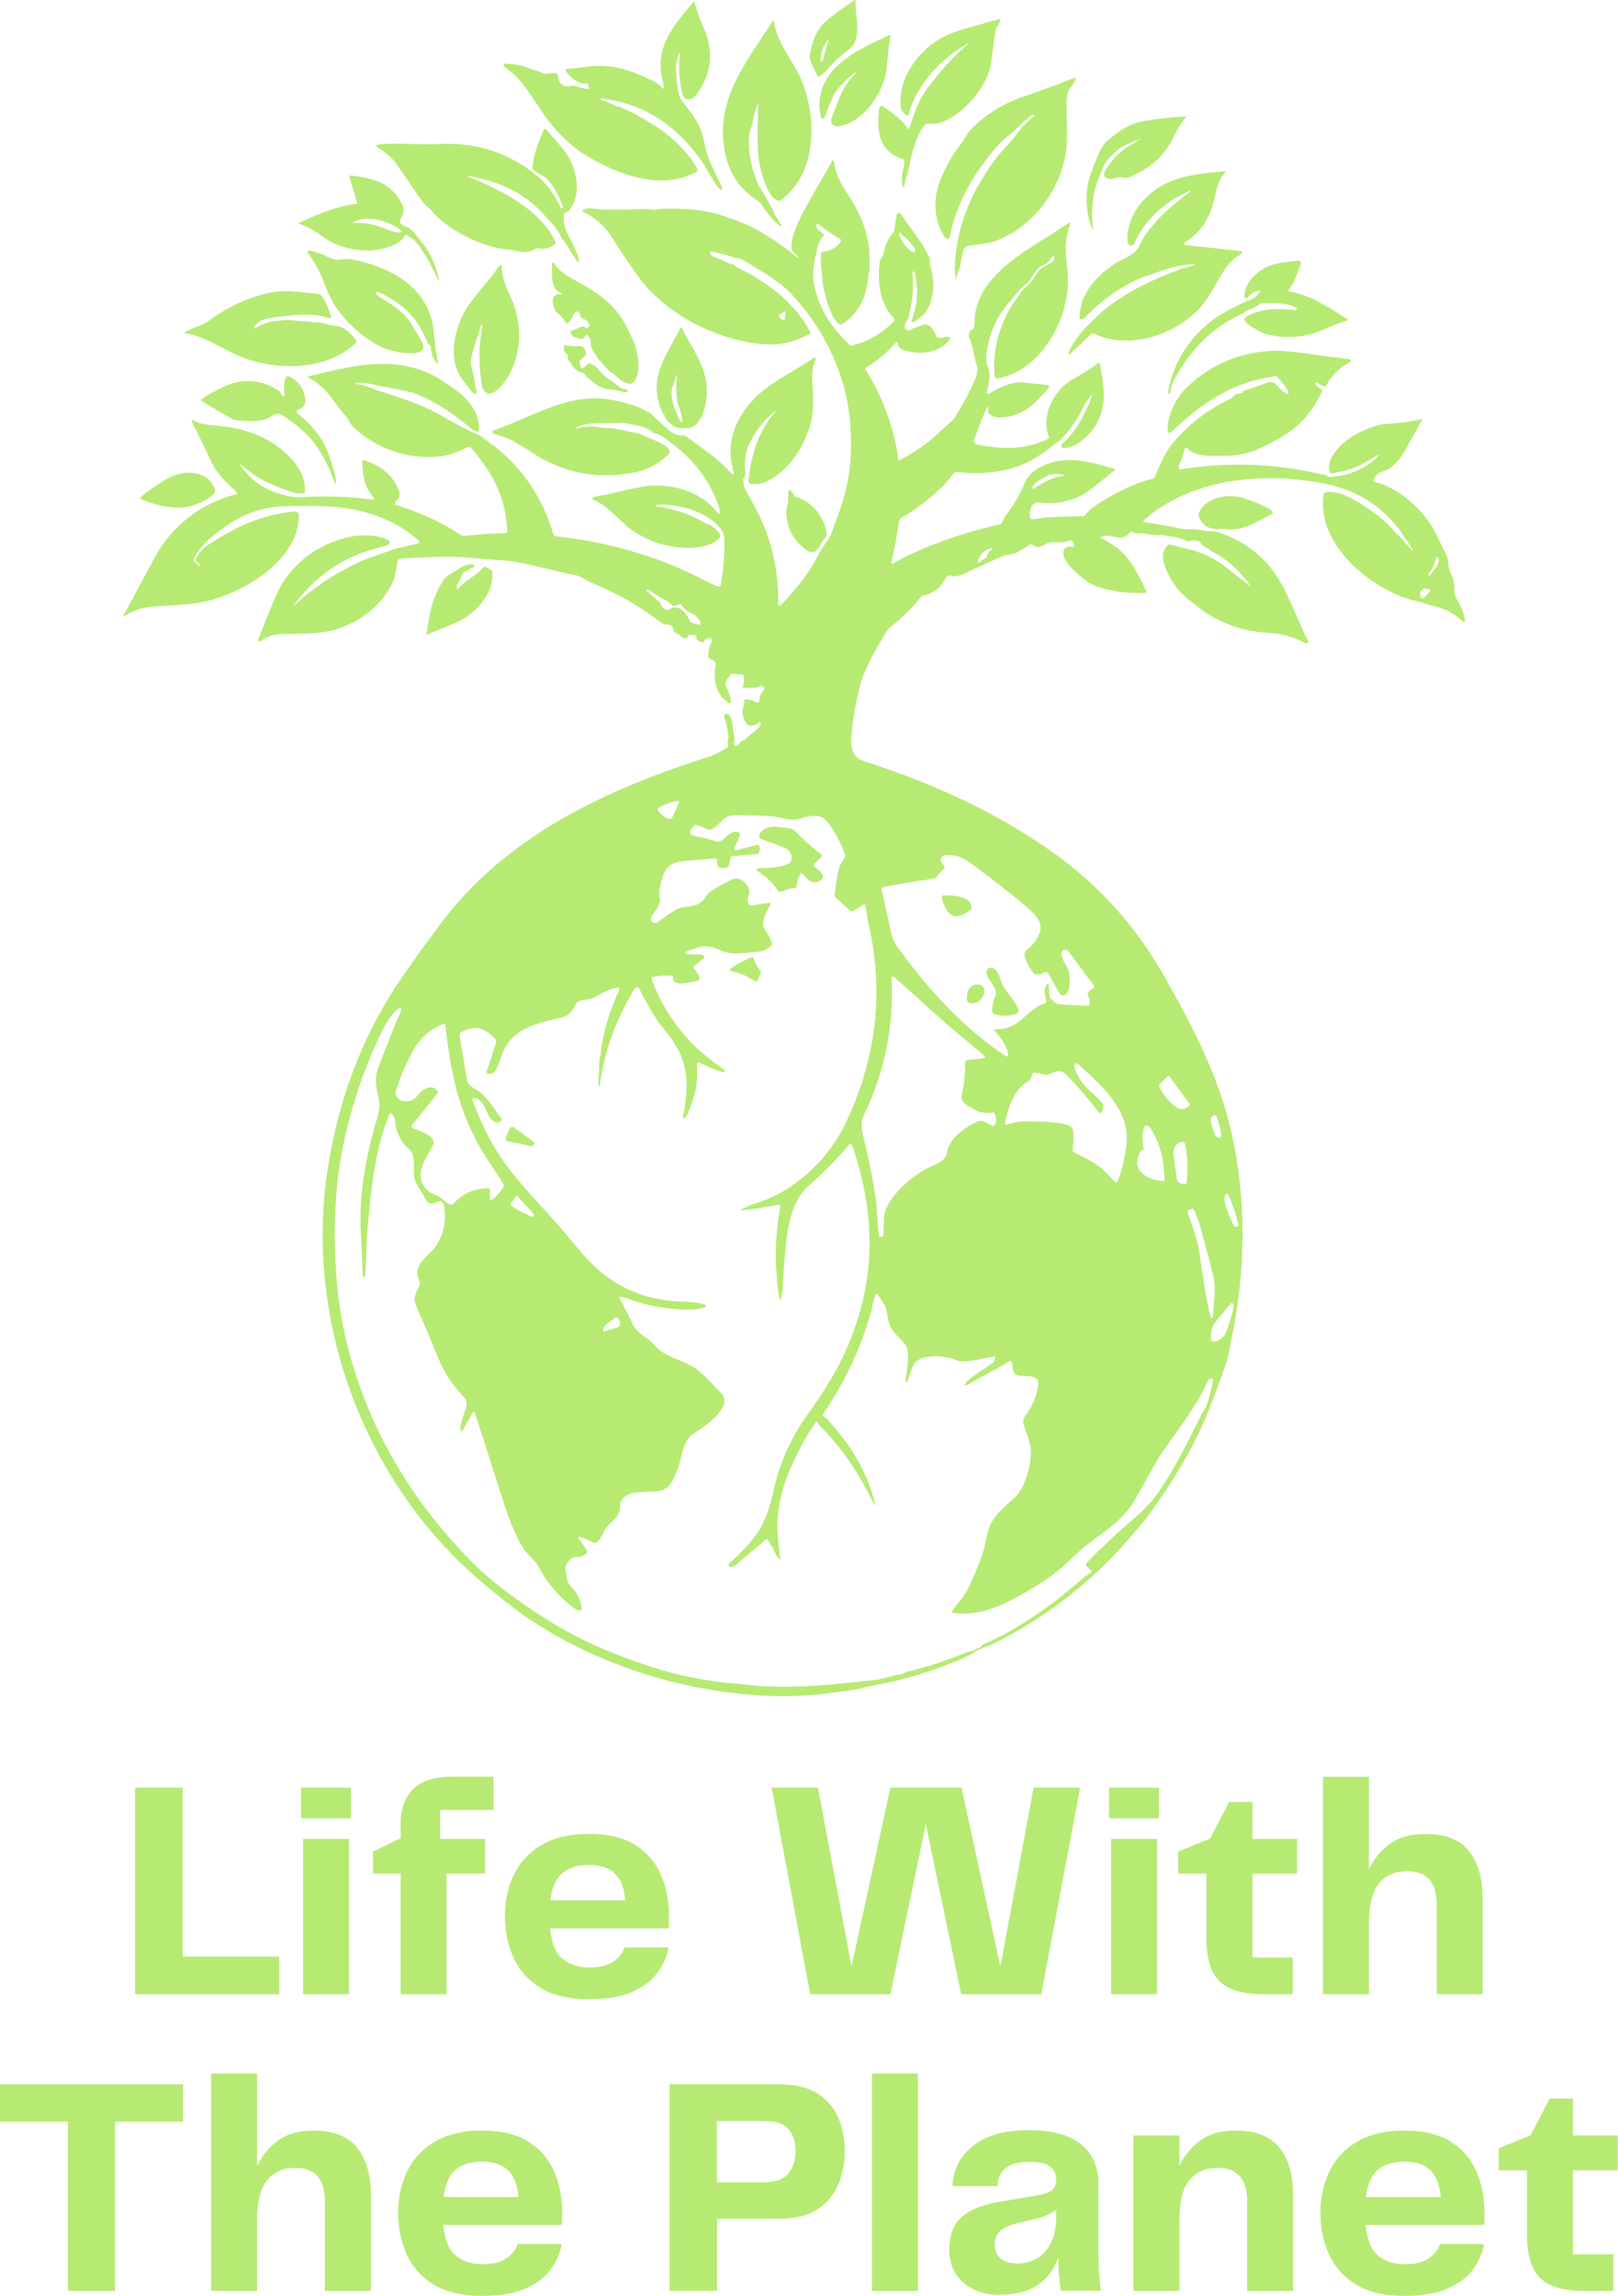
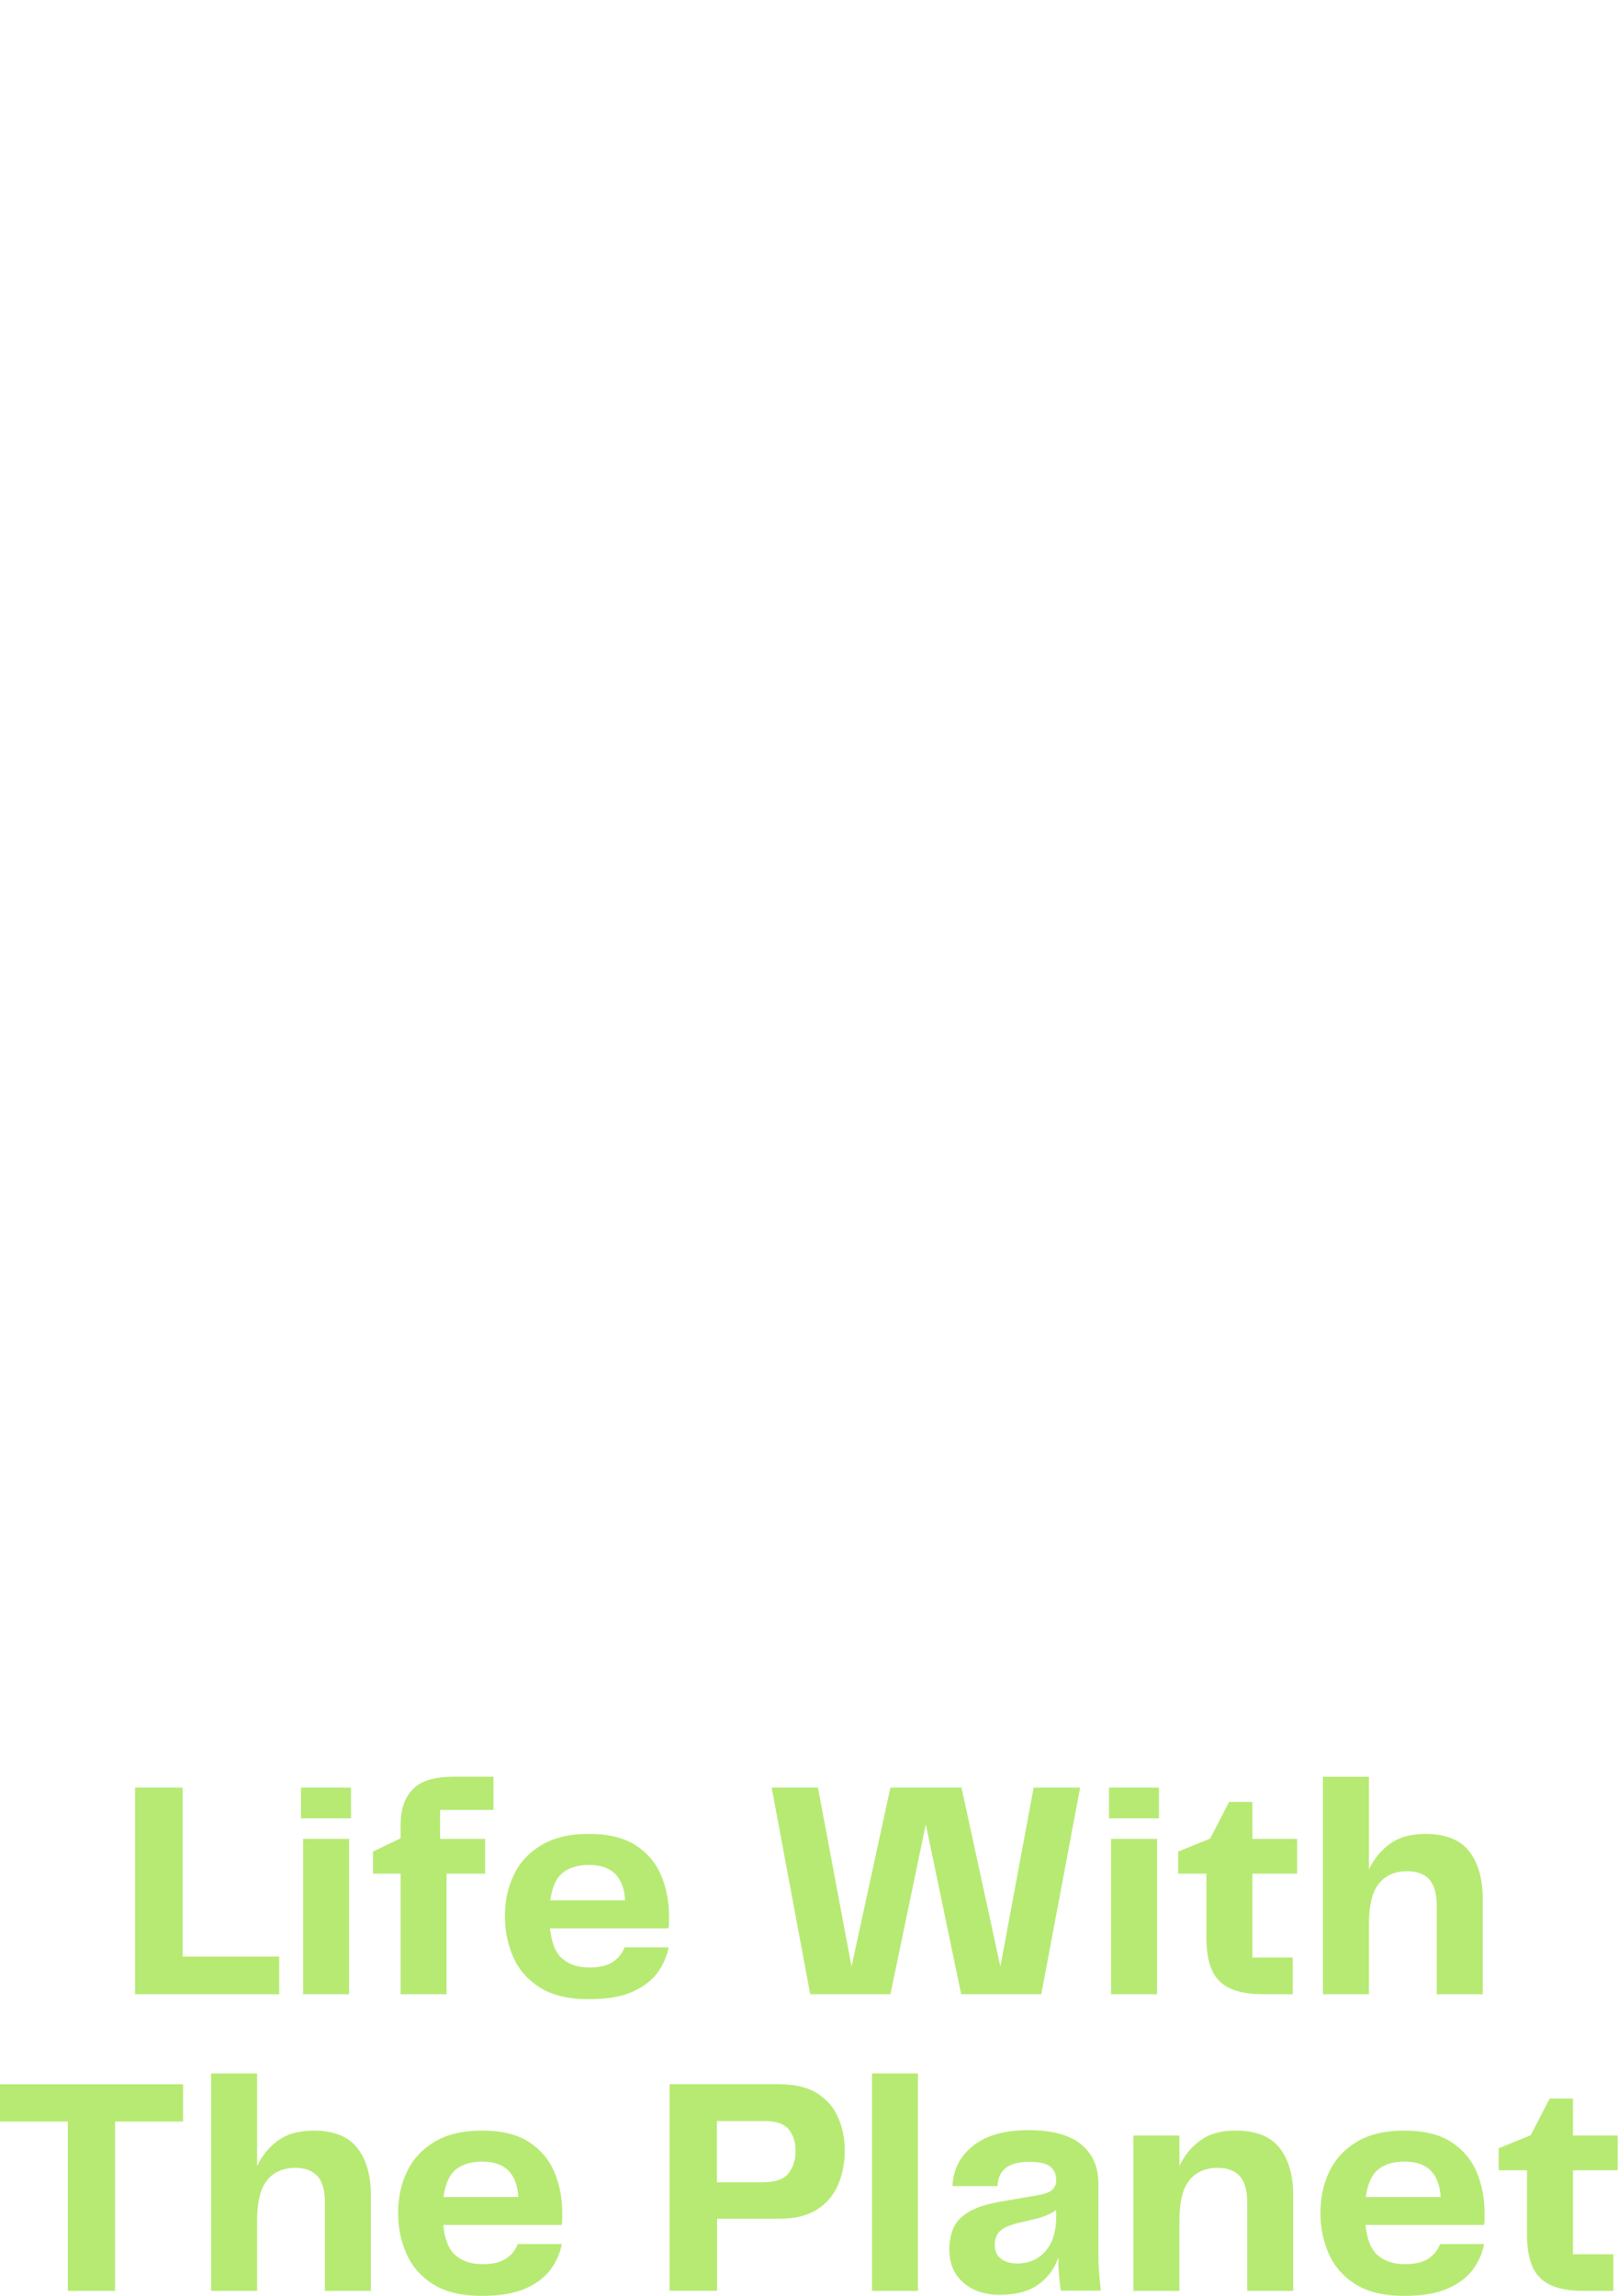
<svg xmlns="http://www.w3.org/2000/svg" xml:space="preserve" width="30.28mm" height="42.959mm" style="shape-rendering:geometricPrecision; text-rendering:geometricPrecision; image-rendering:optimizeQuality; fill-rule:evenodd; clip-rule:evenodd" viewBox="0 0 152.73 216.68">
  <defs>
    <style type="text/css">  .fil0 {fill:#B7EA73;fill-rule:nonzero}  </style>
  </defs>
  <g id="Layer_x0020_1">
    <g id="_2600633864672">
      <path class="fil0" d="M17.24 184.66l9.12 0 0 3.55 -13.61 0 0 -19.5 4.49 0 0 15.95zm11.17 -13.05l0 -2.9 4.72 0 0 2.9 -4.72 0zm0.2 16.6l0 -14.66 4.34 0 0 14.66 -4.34 0zm9.21 0l0 -11.38 -2.61 0 0 -2.08 2.61 -1.26 0 -1.35c0,-1.39 0.38,-2.48 1.14,-3.27 0.76,-0.79 2.05,-1.19 3.87,-1.19l3.75 0 0 3.14 -5.04 0 0 2.73 4.25 0 0 3.28 -3.64 0 0 11.38 -4.34 0zm17.82 -2.52c0.96,0 1.7,-0.18 2.23,-0.54 0.53,-0.36 0.89,-0.82 1.08,-1.36l4.16 0c-0.14,0.78 -0.46,1.55 -0.98,2.3 -0.52,0.75 -1.3,1.37 -2.36,1.86 -1.06,0.49 -2.46,0.73 -4.22,0.73 -1.9,0 -3.43,-0.37 -4.59,-1.1 -1.16,-0.73 -2,-1.7 -2.52,-2.89 -0.52,-1.19 -0.78,-2.47 -0.78,-3.84 0,-1.43 0.28,-2.73 0.84,-3.9 0.56,-1.17 1.42,-2.11 2.6,-2.81 1.17,-0.7 2.66,-1.06 4.46,-1.06 1.86,0 3.34,0.36 4.44,1.07 1.1,0.71 1.91,1.66 2.4,2.83 0.5,1.17 0.75,2.45 0.75,3.84 0,0.21 0,0.42 0,0.63 0,0.21 -0.02,0.39 -0.06,0.54l-11.17 0c0.14,1.39 0.53,2.35 1.19,2.89 0.65,0.54 1.5,0.81 2.54,0.81zm-0.03 -9.68c-1.04,0 -1.86,0.24 -2.48,0.73 -0.62,0.49 -1.01,1.36 -1.19,2.61l7.07 0c-0.14,-2.23 -1.27,-3.34 -3.4,-3.34zm41.95 -7.3l4.4 0 -3.67 19.5 -7.56 0 -3.34 -16.04 -3.34 16.04 -7.57 0 -3.64 -19.5 4.37 0 3.17 16.89 3.67 -16.89 6.71 0 3.67 16.89 3.14 -16.89zm7.12 2.9l0 -2.9 4.72 0 0 2.9 -4.72 0zm0.2 16.6l0 -14.66 4.34 0 0 14.66 -4.34 0zm14.39 0c-1.39,0 -2.47,-0.2 -3.25,-0.59 -0.78,-0.39 -1.33,-0.98 -1.66,-1.77 -0.32,-0.79 -0.48,-1.76 -0.48,-2.92l0 -6.1 -2.67 0 0 -2.08 3.02 -1.23 1.79 -3.46 2.2 0 0 3.49 4.22 0 0 3.28 -4.22 0 0 7.92 3.81 0 0 3.46 -2.76 0zm15.24 -15.13c1.92,0 3.3,0.54 4.16,1.63 0.86,1.09 1.29,2.59 1.29,4.5l0 9 -4.34 0 0 -8.33c0,-1.17 -0.24,-2.01 -0.72,-2.52 -0.48,-0.51 -1.17,-0.76 -2.07,-0.76 -1.15,0 -2.04,0.39 -2.67,1.17 -0.63,0.78 -0.94,2.04 -0.94,3.78l0 6.66 -4.34 0 0 -20.52 4.34 0 0 8.74c0.47,-1 1.13,-1.8 1.99,-2.42 0.86,-0.62 1.95,-0.92 3.28,-0.92zm-117.23 23.63l0 3.52 -6.42 0 0 15.98 -4.46 0 0 -15.98 -6.42 0 0 -3.52 17.3 0zm12.28 4.37c1.92,0 3.3,0.54 4.16,1.63 0.86,1.09 1.29,2.59 1.29,4.5l0 9 -4.34 0 0 -8.33c0,-1.17 -0.24,-2.01 -0.72,-2.52 -0.48,-0.51 -1.17,-0.76 -2.07,-0.76 -1.15,0 -2.04,0.39 -2.67,1.17 -0.63,0.78 -0.94,2.04 -0.94,3.78l0 6.66 -4.34 0 0 -20.52 4.34 0 0 8.74c0.47,-1 1.13,-1.8 1.99,-2.42 0.86,-0.62 1.95,-0.92 3.28,-0.92zm16 12.61c0.96,0 1.7,-0.18 2.23,-0.54 0.53,-0.36 0.89,-0.82 1.08,-1.36l4.16 0c-0.14,0.78 -0.46,1.55 -0.98,2.3 -0.52,0.75 -1.3,1.37 -2.36,1.86 -1.06,0.49 -2.46,0.73 -4.22,0.73 -1.9,0 -3.43,-0.37 -4.59,-1.1 -1.16,-0.73 -2,-1.7 -2.52,-2.89 -0.52,-1.19 -0.78,-2.47 -0.78,-3.84 0,-1.43 0.28,-2.73 0.84,-3.9 0.56,-1.17 1.42,-2.11 2.6,-2.81 1.17,-0.7 2.66,-1.06 4.46,-1.06 1.86,0 3.34,0.36 4.44,1.07 1.1,0.71 1.91,1.66 2.4,2.83 0.5,1.17 0.75,2.45 0.75,3.84 0,0.21 0,0.42 0,0.63 0,0.21 -0.02,0.39 -0.06,0.54l-11.17 0c0.14,1.39 0.53,2.35 1.19,2.89 0.65,0.54 1.5,0.81 2.54,0.81zm-0.03 -9.68c-1.04,0 -1.86,0.24 -2.48,0.73 -0.62,0.49 -1.01,1.36 -1.19,2.61l7.07 0c-0.14,-2.23 -1.27,-3.34 -3.4,-3.34zm28.02 -7.3c1.49,0 2.68,0.28 3.58,0.85 0.9,0.57 1.56,1.32 1.98,2.27 0.42,0.95 0.63,1.99 0.63,3.12 0,1.19 -0.21,2.28 -0.63,3.25 -0.42,0.98 -1.08,1.75 -1.98,2.33 -0.9,0.58 -2.09,0.87 -3.58,0.87l-5.86 0 0 6.8 -4.49 0 0 -19.5 10.35 0zm-1.41 9.24c1.09,0 1.86,-0.28 2.3,-0.85 0.44,-0.57 0.66,-1.27 0.66,-2.11 0,-0.82 -0.22,-1.5 -0.65,-2.02 -0.43,-0.53 -1.19,-0.79 -2.29,-0.79l-4.49 0 0 5.78 4.46 0zm10.17 10.26l0 -20.52 4.34 0 0 20.52 -4.34 0zm12.17 0.38c-1.49,0 -2.67,-0.39 -3.55,-1.16 -0.88,-0.77 -1.32,-1.81 -1.32,-3.12 0,-0.78 0.14,-1.47 0.41,-2.07 0.27,-0.6 0.76,-1.1 1.47,-1.51 0.7,-0.41 1.68,-0.72 2.93,-0.94l3.46 -0.59c0.68,-0.12 1.16,-0.28 1.42,-0.5 0.26,-0.22 0.4,-0.54 0.4,-0.97 0,-0.51 -0.18,-0.92 -0.54,-1.23 -0.36,-0.31 -1.03,-0.47 -2.01,-0.47 -1.94,0 -2.93,0.76 -2.99,2.29l-4.25 0c0.06,-1.56 0.71,-2.83 1.95,-3.81 1.24,-0.98 2.98,-1.47 5.2,-1.47 2.23,0 3.89,0.44 4.98,1.33 1.09,0.89 1.64,2.12 1.64,3.68l0 6.33c0,0.68 0.02,1.33 0.06,1.95 0.04,0.62 0.1,1.24 0.18,1.86l-3.78 0c-0.08,-0.49 -0.14,-0.98 -0.18,-1.48 -0.04,-0.5 -0.06,-1.05 -0.06,-1.66 -0.33,1.02 -0.94,1.86 -1.83,2.52 -0.89,0.66 -2.09,1 -3.59,1zm1.47 -2.96c1.15,0 2.07,-0.39 2.74,-1.17 0.67,-0.78 1.01,-1.86 1.01,-3.23l0 -0.65c-0.37,0.25 -0.75,0.45 -1.14,0.59 -0.39,0.14 -0.81,0.25 -1.26,0.35l-1.23 0.29c-0.78,0.2 -1.34,0.44 -1.67,0.75 -0.33,0.3 -0.5,0.74 -0.5,1.3 0,0.59 0.2,1.03 0.59,1.32 0.39,0.29 0.88,0.44 1.47,0.44zm20.67 -12.55c1.92,0 3.3,0.54 4.16,1.63 0.86,1.09 1.29,2.59 1.29,4.5l0 9 -4.34 0 0 -8.33c0,-1.17 -0.24,-2.01 -0.72,-2.52 -0.48,-0.51 -1.17,-0.76 -2.07,-0.76 -1.15,0 -2.04,0.39 -2.67,1.17 -0.63,0.78 -0.94,2.04 -0.94,3.78l0 6.66 -4.34 0 0 -14.66 4.34 0 0 2.87c0.47,-1 1.13,-1.8 1.99,-2.42 0.86,-0.62 1.95,-0.92 3.28,-0.92zm16 12.61c0.96,0 1.7,-0.18 2.23,-0.54 0.53,-0.36 0.89,-0.82 1.08,-1.36l4.16 0c-0.14,0.78 -0.46,1.55 -0.98,2.3 -0.52,0.75 -1.3,1.37 -2.36,1.86 -1.06,0.49 -2.46,0.73 -4.22,0.73 -1.9,0 -3.43,-0.37 -4.59,-1.1 -1.16,-0.73 -2,-1.7 -2.52,-2.89 -0.52,-1.19 -0.78,-2.47 -0.78,-3.84 0,-1.43 0.28,-2.73 0.84,-3.9 0.56,-1.17 1.42,-2.11 2.6,-2.81 1.17,-0.7 2.66,-1.06 4.46,-1.06 1.86,0 3.34,0.36 4.44,1.07 1.1,0.71 1.91,1.66 2.4,2.83 0.5,1.17 0.75,2.45 0.75,3.84 0,0.21 0,0.42 0,0.63 0,0.21 -0.02,0.39 -0.06,0.54l-11.17 0c0.14,1.39 0.53,2.35 1.19,2.89 0.65,0.54 1.5,0.81 2.54,0.81zm-0.03 -9.68c-1.04,0 -1.86,0.24 -2.48,0.73 -0.62,0.49 -1.01,1.36 -1.19,2.61l7.07 0c-0.14,-2.23 -1.27,-3.34 -3.4,-3.34zm16.94 12.2c-1.39,0 -2.47,-0.2 -3.25,-0.59 -0.78,-0.39 -1.33,-0.98 -1.66,-1.77 -0.32,-0.79 -0.48,-1.76 -0.48,-2.92l0 -6.1 -2.67 0 0 -2.08 3.02 -1.23 1.79 -3.46 2.2 0 0 3.49 4.22 0 0 3.28 -4.22 0 0 7.92 3.81 0 0 3.46 -2.76 0z" />
-       <path class="fil0" d="M78.87 5.72c-0.39,0.33 -1.13,1.4 -1.6,1.49 -0.05,0.01 -0.08,-0.01 -0.1,-0.05 -0.22,-0.47 -0.81,-1.47 -0.73,-1.96 0.28,-1.57 0.73,-2.64 2,-3.6 0.7,-0.53 1.43,-1.06 2.2,-1.58 0.08,-0.05 0.11,-0.03 0.11,0.06 -0.01,1.2 0.38,2.54 0.01,3.73 -0.21,0.67 -0.74,0.9 -1.22,1.32 -0.22,0.2 -0.45,0.39 -0.67,0.58zm-30.36 100.7l1.81 1.29c0.07,0.05 0.11,0.13 0.11,0.21 0,0.14 -0.12,0.26 -0.26,0.26 -0.02,0 -0.04,-0 -0.05,-0.01l-2.18 -0.46c-0.12,-0.03 -0.21,-0.13 -0.21,-0.26 0,-0.04 0.01,-0.07 0.02,-0.11l0.37 -0.84c0.04,-0.1 0.14,-0.16 0.24,-0.16 0.05,0 0.11,0.02 0.15,0.05zm42.97 -11.78c-0.1,-0.03 -0.18,-0.12 -0.19,-0.23 -0.07,-0.71 0.1,-1.48 0.99,-1.49 1.21,-0.01 0.52,2.13 -0.8,1.72zm2.39 1.09c-0.42,-0.1 -0.1,-1.37 0.02,-1.59 0.31,-0.53 -0.03,-1.02 -0.36,-1.44 -0.22,-0.29 -0.74,-1.18 -0.13,-1.35 0.65,-0.18 0.91,0.75 1.14,1.36 0.32,0.87 1.32,1.66 1.6,2.63 0.01,0.02 0.01,0.04 0.01,0.06 0,0.08 -0.04,0.16 -0.11,0.2 -0.65,0.37 -1.47,0.28 -2.17,0.13zm-24.96 -4.14c-0,-0 -0.01,-0 -0.01,-0.01 -0.02,-0.02 -0.03,-0.05 -0.01,-0.07 0,-0 0,-0.01 0.01,-0.01 0.47,-0.48 1.47,-0.89 2.07,-1.17 0.01,-0.01 0.03,-0.01 0.04,-0.01 0.04,0 0.08,0.03 0.09,0.06 0.17,0.46 0.4,0.89 0.69,1.29 0.04,0.05 0.04,0.11 0.02,0.17l-0.29 0.67c-0.03,0.07 -0.1,0.12 -0.18,0.12 -0.04,0 -0.07,-0.01 -0.1,-0.03 -0.26,-0.16 -0.52,-0.31 -0.78,-0.46 -0.46,-0.27 -1.02,-0.33 -1.54,-0.55zm21.04 -5.16c-0.56,-0.21 -0.96,-1.18 -1.04,-1.68 -0.03,-0.16 0.04,-0.24 0.21,-0.25 0.77,-0.01 2.64,0.09 2.6,1.21 -0,0.05 -0.02,0.09 -0.06,0.12 -0.4,0.37 -1.16,0.8 -1.72,0.6zm-18.06 -7.23c-0.26,-0.09 -0.29,-0.41 -0.12,-0.62 0.63,-0.77 1.57,-0.55 2.63,-0.42 0.3,0.04 0.48,0.08 0.7,0.31 0.75,0.8 1.54,1.5 2.37,2.12 0.05,0.04 0.08,0.1 0.08,0.17 0,0.05 -0.02,0.11 -0.06,0.15l-0.58 0.58c-0.01,0.01 -0.02,0.02 -0.02,0.02 -0.08,0.11 -0.07,0.27 0.04,0.35 0.01,0.01 0.01,0.01 0.02,0.01 0.32,0.21 1.1,0.82 0.54,1.21 -0.75,0.51 -1.27,-0.05 -1.7,-0.6 -0,-0 -0.01,-0.01 -0.01,-0.01 -0.05,-0.05 -0.14,-0.05 -0.19,-0 -0,0 -0.01,0.01 -0.01,0.01 -0.29,0.36 -0.32,0.81 -0.41,1.24 -0.01,0.04 -0.03,0.07 -0.08,0.07 -0.45,0.04 -0.87,0.16 -1.28,0.35 -0.14,0.07 -0.32,0.02 -0.4,-0.11 -0.5,-0.78 -1.1,-1.28 -1.83,-1.78 -0.26,-0.18 -0.24,-0.28 0.08,-0.3 0.95,-0.06 1.77,-0.03 2.67,-0.38 0.7,-0.27 0.39,-1.28 -0.18,-1.52 -0.43,-0.18 -1.18,-0.46 -2.26,-0.84zm-27.31 -25.98c0.1,0.05 0.17,0.12 0.21,0.21 0.02,0.06 0.01,0.09 -0.06,0.1 -0.19,0.02 -0.35,0.1 -0.47,0.25 -0.03,0.03 -0.06,0.05 -0.1,0.06 -0.7,0.17 -0.55,0.56 -0.82,1.04 -0.12,0.21 -0.29,0.37 -0.22,0.65 0.01,0.03 0.04,0.06 0.08,0.06 0.02,0 0.05,-0.01 0.06,-0.03 0.66,-0.83 1.66,-1.17 2.39,-2.03 0.03,-0.04 0.07,-0.05 0.11,-0.03 0.27,0.09 0.5,0.22 0.7,0.39 0.22,1.62 -0.94,3.22 -2.17,4.15 -1,0.76 -2.69,1.29 -3.97,1.85 -0.01,0 -0.02,0.01 -0.02,0.01 -0.03,0 -0.06,-0.03 -0.06,-0.06 0,-0 0,-0.01 0,-0.01 0.23,-1.1 0.33,-2.31 0.74,-3.33 0.32,-0.8 0.63,-1.41 0.94,-1.84 0.28,-0.39 0.99,-0.67 1.43,-1 0.35,-0.26 0.76,-0.4 1.21,-0.42zm70.47 -3.29c-0.93,0.08 -1.67,-0.4 -1.92,-1.32 -0.01,-0.04 -0.01,-0.08 0.01,-0.12 0.64,-1.64 2.89,-1.93 4.29,-1.47 0.48,0.16 2.56,0.88 2.7,1.32 0.02,0.08 -0,0.14 -0.08,0.18 -1.41,0.7 -2.71,1.65 -4.37,1.42 -0.18,-0.03 -0.39,-0.03 -0.62,-0.01zm-37.85 1.84c-0.08,0.07 -0.13,0.15 -0.18,0.24 -0.02,0.04 -0.05,0.06 -0.1,0.07 -0.32,0.06 -0.63,-0.02 -0.9,-0.23 -1.13,-0.87 -1.72,-2 -1.8,-3.41 -0.02,-0.47 0.19,-0.84 0.18,-1.31 -0.01,-0.28 0.01,-0.57 0.06,-0.85 0.01,-0.03 0.04,-0.06 0.07,-0.06 0.02,0 0.04,0.01 0.05,0.02l0.27 0.29c0.03,0.03 0.05,0.07 0.06,0.12 0.02,0.12 0.07,0.2 0.17,0.22 1.6,0.48 2.82,1.96 2.96,3.63 0,0.04 -0.01,0.09 -0.04,0.12 -0.14,0.16 -0.27,0.32 -0.39,0.48 -0.15,0.2 -0.18,0.49 -0.41,0.68zm-63.91 -4.69c-0.03,-0.01 -0.04,-0.03 -0.05,-0.06 -0.03,-0.23 2.2,-1.65 2.5,-1.82 1.5,-0.86 3.76,-0.97 4.54,0.95 0.29,0.72 -1.89,1.53 -2.33,1.63 -1.48,0.34 -3.23,-0.07 -4.66,-0.69zm14.92 -8.46c-0.02,0.01 -0.05,0.02 -0.07,0.03 -0.11,0.08 -0.14,0.23 -0.07,0.34 0.01,0.02 0.03,0.04 0.05,0.06 0.89,0.69 1.63,1.49 2.22,2.41 0.62,0.98 0.92,2.04 1.25,3.22 0.1,0.34 0.14,0.64 0.12,0.91 -0.01,0.14 -0.04,0.15 -0.09,0.01 -0.5,-1.3 -0.96,-2.36 -1.73,-3.48 -0.82,-1.21 -2.03,-2.14 -3.25,-2.93 -0.31,-0.2 -0.62,-0.18 -0.93,0.04 -0.96,0.7 -2.12,0.5 -3.22,0.45 -0.3,-0.01 -0.67,-0.18 -0.92,-0.33 -0.87,-0.5 -1.73,-1.01 -2.59,-1.53 -0.02,-0.01 -0.03,-0.03 -0.03,-0.05 0,-0.02 0.01,-0.03 0.02,-0.04 0.57,-0.49 1.46,-0.88 2.13,-1.22 1.68,-0.84 3.53,-0.7 5.11,0.29 0.2,0.12 0.33,0.31 0.39,0.54 0.01,0.04 0.04,0.06 0.08,0.06l0.07 0c0,0 0.01,0 0.01,-0 0.07,-0.01 0.12,-0.07 0.12,-0.14 -0,-0 -0,-0.01 -0,-0.01 -0.08,-0.42 -0.13,-1.4 0.2,-1.73 0.04,-0.04 0.08,-0.05 0.13,-0.03 0.84,0.36 1.36,0.99 1.56,1.9 0.15,0.67 -0.04,1.08 -0.57,1.24zm26.56 -3.49c-0.7,-0.3 -0.74,-0.76 -1.15,-1.19l-0.02 -0.38c-0,-0.05 -0.02,-0.08 -0.06,-0.11 -0.26,-0.18 -0.36,-0.44 -0.29,-0.79 0.01,-0.05 0.05,-0.09 0.11,-0.09 0.01,0 0.02,0 0.03,0 0.36,0.09 0.74,0.12 1.11,0.1 0.53,-0.04 0.83,0.21 0.8,0.75 -0,0.04 -0.02,0.08 -0.05,0.11l-0.51 0.51c-0.04,0.04 -0.05,0.08 -0.04,0.14l0.13 0.48c0.01,0.05 0.04,0.08 0.09,0.08 0.25,0.04 0.39,-0.35 0.62,-0.44 0.05,-0.02 0.11,-0.02 0.16,0.01l0.45 0.22c0.04,0.02 0.08,0.05 0.11,0.09 0.35,0.44 0.68,0.8 1.19,1.14 0.38,0.25 0.75,0.53 1.1,0.83 0.21,0.18 0.71,0.01 0.67,0.37 -0.01,0.05 -0.03,0.07 -0.08,0.06 -0.49,-0.03 -0.89,-0.23 -1.38,-0.25 -1.12,-0.04 -1.54,-0.55 -2.37,-1.18 -0.04,-0.03 -0.06,-0.06 -0.08,-0.1 -0.11,-0.21 -0.28,-0.33 -0.52,-0.36zm7.75 3.8c-1.39,-3.2 0.25,-5.19 1.74,-8.01 0.03,-0.05 0.05,-0.05 0.08,0 1.31,2.6 2.98,4.42 2.17,7.59 -0.2,0.79 -0.7,1.89 -1.65,1.9 -0.38,0 -0.74,0.04 -1.09,-0.11 -0.51,-0.22 -0.87,-0.61 -1.07,-1.16 -0.02,-0.04 -0.04,-0.08 -0.08,-0.1 -0.05,-0.03 -0.08,-0.07 -0.1,-0.11zm0.87 -2.04c-0.06,0.95 0.43,2.1 0.85,2.93 0.01,0.03 0.04,0.04 0.07,0.04 0.03,0 0.06,-0.02 0.07,-0.05 0.11,-0.34 -0.3,-1.43 -0.44,-1.79 -0.02,-0.04 -0.02,-0.08 -0.02,-0.13 0.04,-0.36 -0.1,-0.72 -0.09,-1.03 0,-0.42 0.02,-0.84 0.04,-1.26 0.02,-0.35 -0,-0.35 -0.07,-0.01 -0.1,0.48 -0.37,0.86 -0.4,1.3zm-39.42 -6.02c-0.1,0.15 -0.07,0.18 0.09,0.1 0.4,-0.21 0.82,-0.38 1.23,-0.53 0.38,-0.14 0.78,-0.11 1.21,-0.19 0.53,-0.1 1.12,-0.03 1.64,0.04 0.33,0.04 0.83,-0 1.23,0.08 0.16,0.04 0.32,0.05 0.48,0.05 0.65,-0.01 1.18,0.28 1.83,0.33 0.8,0.07 1.5,0.75 1.93,1.39 0.05,0.07 0.04,0.16 -0.02,0.22 -2.92,2.84 -8.18,2.68 -11.69,0.93 -1.38,-0.69 -2.81,-1.58 -4.46,-1.87 -0.06,-0.01 -0.06,-0.03 -0.01,-0.06 0.77,-0.48 1.61,-0.59 2.33,-1.12 1.68,-1.24 3.52,-2.1 5.51,-2.58 1.6,-0.38 3.16,-0.07 4.8,0.09 0.5,0.05 1.04,1.66 1.17,2.09 0,0.01 0.01,0.03 0.01,0.04 0,0.08 -0.07,0.15 -0.15,0.15 -0.02,0 -0.03,-0 -0.04,-0.01 -1.79,-0.56 -3.4,-0.27 -5.21,-0.07 -0.46,0.05 -0.81,0.13 -1.04,0.23 -0.37,0.16 -0.65,0.39 -0.84,0.69zm22.96 5.95c-0.23,0.18 -0.48,0.3 -0.76,0.37 -0.04,0.01 -0.08,0 -0.12,-0.02 -0.31,-0.22 -0.5,-0.45 -0.55,-0.72 -0.17,-0.92 -0.25,-2.01 -0.24,-3.26 0.01,-0.81 0.18,-1.65 0.27,-2.49 0,-0 0,-0.01 0,-0.01 0,-0.03 -0.03,-0.06 -0.06,-0.06 -0.03,0 -0.05,0.02 -0.06,0.05 -0.3,1.07 -0.68,1.93 -0.93,3.17 -0.04,0.23 -0.04,0.45 0.01,0.68 0.09,0.43 0.19,0.85 0.29,1.28 0.07,0.29 0.04,0.68 0.2,1.02 0.02,0.04 0.02,0.08 0.01,0.13l-0.04 0.15c-0.01,0.05 -0.05,0.07 -0.1,0.06 -0.3,-0.06 -0.53,-0.49 -0.72,-0.71 -0.14,-0.2 -0.29,-0.4 -0.44,-0.6 -1.69,-2.15 -0.63,-5.61 0.88,-7.52 0.64,-0.82 1.3,-1.63 1.97,-2.43 0.21,-0.25 0.4,-0.62 0.69,-0.9 0.02,-0.01 0.04,-0.02 0.06,-0.02 0.04,0 0.08,0.04 0.08,0.08 0,0 0,0 0,0 -0.05,1.1 0.48,2.18 0.89,3.09 1.24,2.78 1,6.47 -1.34,8.66zm12.62 -0.6c-0.91,-0.05 -1.15,-0.65 -1.83,-1.06 -0.19,-0.11 -0.34,-0.25 -0.46,-0.41 -0.33,-0.44 -0.86,-0.85 -0.99,-1.2 -0.02,-0.04 -0.04,-0.08 -0.07,-0.11 -0.29,-0.33 -0.44,-0.72 -0.46,-1.17 -0.01,-0.23 -0.07,-0.42 -0.19,-0.58 -0.01,-0.01 -0.02,-0.02 -0.02,-0.02 -0.07,-0.07 -0.19,-0.06 -0.26,0.01 -0.01,0.01 -0.01,0.02 -0.02,0.03 -0.19,0.29 -0.44,0.35 -0.77,0.15 -0.04,-0.02 -0.09,-0.03 -0.13,-0.03 -0.12,0.01 -0.22,-0.02 -0.31,-0.11 -0.03,-0.03 -0.05,-0.07 -0.05,-0.11 0,-0.03 -0.02,-0.05 -0.05,-0.05 -0.06,-0 -0.09,-0.04 -0.09,-0.1l0 -0.13c0,-0.06 0.03,-0.1 0.09,-0.12l0.49 -0.17c0.04,-0.01 0.07,-0.03 0.11,-0.06 0.15,-0.12 0.33,-0.17 0.53,-0.15 0.05,0 0.09,0.02 0.13,0.05 0.17,0.13 0.32,0.1 0.44,-0.1 0.03,-0.04 0.03,-0.09 0,-0.13l-0.18 -0.35c-0.02,-0.03 -0.04,-0.05 -0.08,-0.07l-0.43 -0.19c-0.05,-0.02 -0.08,-0.06 -0.1,-0.1l-0.21 -0.47c-0.02,-0.05 -0.06,-0.08 -0.12,-0.07 -0.19,0.01 -0.32,0.11 -0.39,0.31 -0.08,0.25 -0.26,0.51 -0.54,0.77 -0,0 -0.01,0 -0.01,0.01 -0.04,0.03 -0.11,0.03 -0.14,-0.02 -0,-0 -0,-0.01 -0.01,-0.01 -0.23,-0.38 -0.54,-0.71 -0.91,-1.01 -0.41,-0.52 -0.67,-1.84 0.47,-1.67 0,0 0,0 0.01,0 0.03,0 0.05,-0.02 0.05,-0.05 0,-0.02 -0.01,-0.04 -0.03,-0.05 -1.14,-0.42 -0.85,-1.81 -0.92,-2.78 -0,-0 -0,-0 -0,-0.01 0,-0.06 0.05,-0.11 0.11,-0.11 0.04,0 0.07,0.02 0.09,0.05 0.56,0.9 1.41,1.31 2.46,1.89 1.45,0.8 2.8,1.7 3.81,3.13 0.45,0.64 0.8,1.49 1.13,2.14 0.49,0.94 1.06,3.58 -0.14,4.24zm62.15 -8.72c2.19,0.42 3.69,1.5 5.54,2.65 0.01,0 0.01,0.01 0.01,0.01 0.02,0.02 0.01,0.05 -0.01,0.07 -0,0 -0.01,0.01 -0.02,0.01 -1.17,0.31 -2.47,1 -3.32,1.25 -1.42,0.42 -3.15,0.42 -4.51,-0.01 -0.29,-0.09 -2.58,-1.14 -1.72,-1.62 1.39,-0.78 3.03,-0.76 4.59,-0.59 0.01,0 0.01,0 0.02,0 0.07,0 0.13,-0.06 0.13,-0.13 0,-0.05 -0.03,-0.09 -0.07,-0.11 -0.92,-0.51 -2.25,-0.44 -3.28,-0.41 -0.04,0 -0.08,0.02 -0.12,0.04 -0.37,0.28 -0.6,0.43 -1.1,0.6 -0.28,0.09 -0.44,0.3 -0.69,0.41 -2.8,1.28 -4.74,3.34 -6.24,6.01 -0.24,0.42 -0.39,0.88 -0.45,1.38 -0.01,0.05 -0.05,0.09 -0.1,0.09 -0.01,0 -0.03,-0 -0.04,-0.01 -0.05,-0.02 -0.07,-0.08 -0.06,-0.15 0.55,-3.25 2.65,-6.05 5.44,-7.57 1.06,-0.58 1.76,-0.92 2.1,-1.03 0.47,-0.15 0.84,-0.44 1.12,-0.86 0.01,-0.01 0.01,-0.03 0.01,-0.04 0,-0.04 -0.03,-0.07 -0.07,-0.07 -0,0 -0.01,0 -0.01,0 -0.43,0.08 -0.78,0.3 -1.05,0.64 -0.04,0.05 -0.09,0.07 -0.15,0.07 -0.11,0 -0.19,-0.09 -0.19,-0.19 0,-0 0,-0 0,-0.01 0.04,-1.25 1.09,-2.24 2.16,-2.75 0.83,-0.4 1.97,-0.47 2.95,-0.58 0.01,-0 0.02,-0 0.02,-0 0.12,0 0.22,0.1 0.22,0.22 0,0.03 -0.01,0.06 -0.02,0.08 -0.31,0.79 -0.59,1.79 -1.15,2.46 -0.01,0.02 -0.02,0.04 -0.02,0.06 0,0.05 0.03,0.08 0.08,0.09zm-82.97 2.91c0.36,0.6 0.73,1.19 1.07,1.8 0.52,0.94 -0.34,1.14 -1.03,1.13 -1.35,-0.02 -2.56,-0.37 -3.62,-1.06 -2.13,-1.38 -3.69,-3.13 -4.54,-5.53 -0.41,-1.14 -0.89,-1.96 -1.55,-2.89 -0.03,-0.04 -0.03,-0.09 -0,-0.13l0.03 -0.04c0.03,-0.05 0.08,-0.07 0.13,-0.05 0.31,0.07 0.61,0.16 0.91,0.25 0.59,0.19 1.25,0.71 1.95,0.61 0.52,-0.07 0.88,-0.09 1.09,-0.04 1.72,0.39 3.15,0.79 4.75,1.86 1.72,1.15 2.83,2.88 3.02,4.96 0.12,1.27 0.21,1.96 0.41,2.95 0,0 0,0.01 0,0.01 0,0.03 -0.03,0.06 -0.06,0.06 -0.02,0 -0.03,-0.01 -0.05,-0.02 -0.3,-0.35 -0.48,-0.77 -0.55,-1.24 -0.03,-0.19 0.05,-0.39 -0.19,-0.52 -0.04,-0.02 -0.07,-0.05 -0.08,-0.09 -0.63,-1.46 -1.35,-2.66 -2.62,-3.64 -0.28,-0.22 -1.89,-1.28 -2.24,-1.25 -0.05,0 -0.07,0.03 -0.06,0.08 0.01,0.1 0.05,0.2 0.14,0.26 1.07,0.7 2.47,1.51 3.09,2.55zm0.16 -8.63c0.06,0.04 0.12,0.09 0.17,0.15 0.65,0.78 1.33,1.58 1.73,2.48 0.28,0.64 0.51,1.31 0.68,2.01 0,0.01 0,0.01 0,0.01 0,0.02 -0.02,0.04 -0.04,0.04 -0.02,0 -0.03,-0.01 -0.04,-0.03 -0.45,-0.86 -0.88,-1.83 -1.43,-2.63 -0.3,-0.43 -0.52,-0.88 -0.94,-1.2 -0.21,-0.16 -0.43,-0.31 -0.65,-0.45 -0.05,-0.03 -0.08,-0.02 -0.11,0.02 -0.2,0.28 -0.34,0.5 -0.64,0.69 -1.88,1.18 -4.69,0.9 -6.51,-0.12 -0.22,-0.12 -0.65,-0.41 -1.3,-0.87 -0.51,-0.36 -1.01,-0.55 -1.58,-0.78 -0.06,-0.02 -0.06,-0.05 -0,-0.07 1.68,-0.79 3.6,-1.6 5.45,-1.8 0.03,-0 0.05,-0.03 0.05,-0.06 0,-0.01 -0,-0.01 -0,-0.02l-0.75 -2.45c-0,-0.01 -0,-0.02 -0,-0.03 0,-0.06 0.05,-0.11 0.11,-0.11 0,0 0.01,0 0.01,0 2.07,0.25 3.87,0.66 4.86,2.72 0.32,0.66 0.02,0.99 -0.22,1.57 -0.02,0.04 -0.02,0.09 0.01,0.13 0.24,0.45 0.72,0.34 1.06,0.69 0.03,0.03 0.06,0.05 0.09,0.08zm-2.4 -0.12c0.41,0.11 0.94,0.36 1.35,0.25 0.04,-0.01 0.07,-0.05 0.07,-0.09 0,-0.03 -0.01,-0.06 -0.04,-0.07 -1.24,-0.96 -3.15,-1.47 -4.55,-0.78 -0.07,0.04 -0.07,0.06 0.01,0.06 1.19,0.01 1.71,0.07 2.77,0.46 0.04,0.02 0.08,0.02 0.13,0.02 0.07,-0.01 0.12,0.02 0.16,0.08 0.02,0.04 0.06,0.07 0.1,0.08zm75.36 1.46l5.26 0.57c0.12,0.01 0.16,0.07 0.1,0.18 -0.03,0.06 -0.17,0.19 -0.25,0.23 -1.09,0.59 -1.69,1.89 -2.27,2.87 -0.48,0.82 -0.83,1.37 -1.06,1.65 -2.29,2.89 -6.9,4.5 -10.35,2.88 -0.11,-0.05 -0.23,-0.03 -0.31,0.05l-2.02 1.91c-0.01,0 -0.01,0.01 -0.02,0.01 -0.03,0.01 -0.06,-0 -0.07,-0.03 -0,-0.01 -0,-0.02 -0,-0.02 0.03,-0.62 1.31,-2.18 1.49,-2.36 0.74,-0.73 1.49,-1.54 2.29,-2.14 2.01,-1.52 4.28,-2.59 6.44,-3.38 0.11,-0.04 0.19,-0.08 0.25,-0.12 0.04,-0.02 0.08,-0.04 0.12,-0.05 0.44,-0.08 0.85,-0.2 1.26,-0.37 0.02,-0.01 0.04,-0.03 0.04,-0.05 0,-0.03 -0.02,-0.05 -0.05,-0.05 -0,0 -0.01,0 -0.01,0 -1,0.11 -1.91,0.27 -2.91,0.61 -0.95,0.32 -1.95,0.62 -2.8,1.05 -1.64,0.83 -3.1,1.9 -4.39,3.22 -0.2,0.2 -0.31,0.41 -0.64,0.33 -0.04,-0.01 -0.07,-0.04 -0.06,-0.08 0.05,-2.29 1.49,-3.88 3.31,-5.12 0.95,-0.65 1.98,-0.76 2.47,-1.93 0.32,-0.77 0.94,-1.46 1.48,-2.09 0.9,-1.04 2.09,-1.92 3.2,-2.82 0.01,-0.01 0.01,-0.02 0.01,-0.03 0,-0.02 -0.02,-0.04 -0.04,-0.04 -0,0 -0.01,0 -0.01,0 -2.33,1.06 -4.23,2.65 -5.27,5.03 -0.02,0.04 -0.05,0.07 -0.09,0.09 -0.32,0.16 -0.52,-0.06 -0.53,-0.38 -0.08,-2.41 1.62,-4.44 3.67,-5.44 1.55,-0.75 3.7,-1.01 5.52,-1.13 0,0 0,0 0,0 0.03,0 0.06,0.02 0.06,0.06 0,0.01 -0,0.02 -0.01,0.03 -0.46,0.55 -0.71,1.05 -0.86,1.79 -0.42,2.1 -1.09,3.65 -2.97,4.84 -0.03,0.02 -0.05,0.06 -0.05,0.1 0,0.06 0.04,0.11 0.1,0.11zm-24.5 6.44l-1.06 0.83c-0.03,0.02 -0.06,0.03 -0.1,0.03 -0.08,0 -0.15,-0.07 -0.15,-0.15 0,-0.02 0,-0.04 0.01,-0.06 0.58,-1.48 0.67,-2.99 0.28,-4.54 -0.01,-0.03 -0.03,-0.05 -0.06,-0.05l-0.07 0c-0.06,0 -0.09,0.03 -0.08,0.09 0.18,1.5 -0.01,2.75 -0.36,4.25 -0.08,0.36 -0.53,0.64 -0.31,1.03 0.08,0.15 0.21,0.21 0.39,0.19 0.05,-0 0.09,-0.02 0.12,-0.05 0.18,-0.17 0.82,-0.32 1.07,-0.44 0.75,-0.31 1.11,0.51 1.4,1.11 0.02,0.04 0.05,0.06 0.09,0.07 0.44,0.1 0.68,-0.15 1.08,-0.07 0.05,0.01 0.09,0.06 0.09,0.11 0,0.02 -0.01,0.04 -0.02,0.06 -0.89,1.43 -3.13,1.59 -4.53,1 -0.13,-0.05 -0.24,-0.15 -0.34,-0.28 -0.03,-0.04 -0.04,-0.08 -0.03,-0.13 0.01,-0.09 -0.01,-0.18 -0.06,-0.26 -0.03,-0.05 -0.07,-0.06 -0.11,-0.01 -0.83,0.96 -1.8,1.77 -2.89,2.42 -0.03,0.02 -0.05,0.05 -0.05,0.09 0,0.02 0.01,0.04 0.02,0.05 1.49,2.36 2.48,4.91 2.99,7.65 0.04,0.2 0.06,0.61 0.13,0.9 0.01,0.05 0.04,0.06 0.09,0.04 1.42,-0.74 2.57,-1.53 3.48,-2.37 0.62,-0.58 1.1,-1.02 1.43,-1.31 0.2,-0.17 0.35,-0.36 0.47,-0.57 0.46,-0.82 2.26,-3.73 1.97,-4.58 -0.36,-1.05 -0.38,-2.01 -0.77,-2.81 -0.06,-0.12 -0.03,-0.28 0.07,-0.49 0.02,-0.04 0.05,-0.07 0.08,-0.09 0.24,-0.16 0.37,-0.29 0.36,-0.61 -0.06,-4.09 4.01,-6.45 7,-8.32 0.55,-0.34 1.29,-0.9 2,-1.27 0.01,-0 0.01,-0.01 0.02,-0.01 0.03,-0 0.05,0.02 0.05,0.05 0,0.01 -0,0.01 -0,0.02 -0.41,1.07 -0.53,2.08 -0.41,3.27 0.09,0.91 0.21,1.75 0.15,2.74 -0.24,3.62 -2.76,7.92 -6.6,8.63 -0,0 -0.01,0 -0.01,0 -0.14,0.02 -0.27,-0.08 -0.29,-0.22 0,-0 -0,-0.01 -0,-0.01 -0.24,-2.21 0.39,-4.51 1.47,-6.42 0.22,-0.39 0.67,-0.9 0.95,-1.4 0.1,-0.17 0.22,-0.32 0.37,-0.44 0.54,-0.44 0.8,-0.78 1.21,-1.46 0.31,-0.52 0.84,-0.71 1.32,-0.97 0.24,-0.13 0.34,-0.3 0.3,-0.57 -0.01,-0.04 -0.03,-0.06 -0.08,-0.05 -0.09,0.02 -0.17,0.07 -0.22,0.16 -0.2,0.4 -0.51,0.66 -0.94,0.77 -0.04,0.01 -0.08,0.03 -0.11,0.06 -0.33,0.31 -0.59,0.67 -0.8,1.06 -0.32,0.61 -0.8,0.74 -1.2,1.23 -0.71,0.85 -1.55,1.76 -2.03,2.68 -0.49,0.94 -0.81,1.93 -0.97,2.99 -0.04,0.28 -0.12,1.06 0.02,1.31 0.38,0.69 0.19,1.86 -0.03,2.54 -0.01,0.02 -0.01,0.03 -0.01,0.05 0,0.08 0.07,0.15 0.15,0.15 0.03,0 0.06,-0.01 0.08,-0.02 0.85,-0.54 2.19,-1.18 3.18,-1.07 0.8,0.09 1.57,0.17 2.33,0.24 0.09,0.01 0.15,0.08 0.15,0.17 0,0.04 -0.01,0.08 -0.04,0.11 -1.36,1.57 -2.35,2.63 -4.5,2.8 -0.45,0.04 -1.52,-0.23 -1.17,-0.91 0.02,-0.03 0.01,-0.06 -0.03,-0.08 -0.19,-0.11 -1.14,2.54 -1.36,3.16 -0.02,0.05 -0.01,0.09 0.01,0.14 0.09,0.14 0.25,0.23 0.48,0.28 2.36,0.42 4.38,0.46 6.52,-0.59 0.07,-0.04 0.1,-0.12 0.07,-0.2 -0.8,-1.97 0.48,-4.43 2.28,-5.43 0.84,-0.47 1.63,-0.97 2.36,-1.51 0.1,-0.08 0.16,-0.05 0.19,0.08 0.16,0.97 0.37,2.06 0.36,2.94 -0.02,1.96 -0.86,3.5 -2.5,4.6 -0.37,0.25 -0.84,0.34 -1.27,0.42 -0.04,0.01 -0.08,-0 -0.12,-0.03 -0.14,-0.14 -0.14,-0.29 0.01,-0.43 0.85,-0.84 1.41,-1.54 1.95,-2.66 0.15,-0.32 0.84,-1.59 0.76,-1.87 -0.02,-0.08 -0.05,-0.08 -0.09,-0.01 -0.19,0.39 -0.48,0.71 -0.66,1.08 -0.5,1.06 -1.18,2.06 -2.04,3 -0.23,0.25 -0.5,0.37 -0.68,0.52 -1.32,1.11 -2.78,2 -4.47,2.4 -1.57,0.37 -3.17,0.45 -4.8,0.22 -0.09,-0.01 -0.19,0.05 -0.29,0.18 -1.35,1.74 -3.07,3.07 -4.96,4.2 -0.09,0.06 -0.15,0.15 -0.17,0.26 -0.18,1.31 -0.43,2.61 -0.74,3.9 -0,0.01 -0,0.02 -0,0.03 0,0.06 0.05,0.11 0.11,0.11 0.02,0 0.04,-0.01 0.06,-0.02 0.43,-0.27 0.87,-0.51 1.33,-0.73 2.95,-1.38 5.78,-2.31 8.83,-3 0.04,-0.01 0.08,-0.04 0.1,-0.08 0.18,-0.4 0.31,-0.66 0.39,-0.76 0.72,-0.9 1.3,-1.89 1.74,-2.96 0.24,-0.58 0.62,-1.04 1.16,-1.37 2.47,-1.51 4.81,-0.76 7.37,-0.04 0.03,0.01 0.05,0.04 0.05,0.07 0,0.02 -0.01,0.05 -0.03,0.06 -1.07,0.78 -2.2,1.89 -3.28,2.43 -1.18,0.59 -2.44,0.8 -3.78,0.62 -0.87,-0.12 -1.03,0.78 -0.96,1.39 0.01,0.11 0.11,0.19 0.22,0.19 0.01,0 0.03,-0 0.04,-0 1.6,-0.28 3.16,-0.25 4.76,-0.29 0.07,-0 0.13,-0.03 0.17,-0.09 0.29,-0.37 0.64,-0.69 1.05,-0.96 1.63,-1.04 3.52,-2.06 5.41,-2.51 0.06,-0.01 0.12,-0.06 0.14,-0.12 0.43,-1.13 1,-2.39 1.7,-3.22 1.52,-1.81 3.35,-3.21 5.49,-4.2 0.04,-0.02 0.07,-0.04 0.1,-0.08 0.2,-0.28 0.47,-0.42 0.81,-0.42 0.05,-0 0.09,-0.02 0.13,-0.05l0.18 -0.17c0.03,-0.03 0.07,-0.05 0.11,-0.07 0.53,-0.15 1.23,-0.39 2.1,-0.72 0.41,-0.15 0.68,-0.03 0.95,0.31 0.26,0.32 0.57,0.57 0.93,0.77 0.06,0.03 0.09,0.01 0.1,-0.05 0.05,-0.41 -0.81,-1.28 -1.08,-1.61 -0.03,-0.04 -0.07,-0.05 -0.11,-0.04 -0.27,0.06 -0.53,0.11 -0.79,0.15 -3.56,0.58 -6.58,2.71 -9.1,5.18 -0.04,0.03 -0.08,0.05 -0.13,0.05 -0.1,0 -0.19,-0.08 -0.19,-0.19 -0.03,-1.45 0.78,-3.14 1.85,-4.15 2.4,-2.28 5.26,-3.42 8.57,-3.42 0.59,-0 1.47,0.08 2.65,0.25 1.4,0.2 2.76,0.38 4.08,0.53 0.08,0.01 0.14,0.08 0.14,0.16 0,0.06 -0.03,0.12 -0.09,0.15 -0.96,0.49 -1.7,1.21 -2.21,2.17 -0.03,0.06 -0.1,0.1 -0.16,0.1 -0.03,0 -0.06,-0.01 -0.09,-0.02l-0.65 -0.33c-0.01,-0.01 -0.03,-0.01 -0.05,-0.01 -0.06,0 -0.1,0.05 -0.1,0.1 0,0.02 0.01,0.05 0.02,0.07 0.16,0.2 0.36,0.36 0.59,0.47 0.04,0.02 0.06,0.06 0.04,0.1 -0.07,0.24 -0.21,0.53 -0.42,0.89 -1.01,1.74 -2.1,2.79 -3.9,3.79 -1.49,0.82 -2.86,1.46 -4.63,1.48 -1.08,0.01 -3.01,0.2 -3.77,-0.71 -0.03,-0.03 -0.07,-0.05 -0.11,-0.05 -0.07,0 -0.13,0.05 -0.15,0.12 -0.09,0.5 -0.26,0.99 -0.51,1.47 -0.05,0.1 -0.07,0.25 -0.04,0.34 0.02,0.09 0.1,0.14 0.17,0.13 4.41,-0.73 8.86,-0.59 13.21,0.44 0.21,0.05 0.5,-0 0.72,0.22 0.03,0.03 0.07,0.05 0.11,0.04 1.79,-0.07 3.34,-0.72 4.63,-1.94 0.01,-0.01 0.02,-0.03 0.02,-0.05 0,-0.04 -0.03,-0.07 -0.07,-0.07 -0.01,0 -0.02,0 -0.03,0.01 -0.86,0.5 -1.7,1.07 -2.63,1.34 -0.58,0.17 -1.17,0.29 -1.78,0.38 -0.04,0.01 -0.07,-0.01 -0.08,-0.05 -0.16,-0.56 -0.08,-1.08 0.22,-1.57 0.92,-1.49 2.38,-2.3 4.11,-2.87 0.3,-0.1 0.63,-0.16 1.02,-0.18 1.12,-0.06 2.22,-0.21 3.31,-0.45 0.05,-0.01 0.06,0.01 0.04,0.05 -0.5,0.94 -1.02,1.82 -1.54,2.79 -0.35,0.66 -0.82,1.23 -1.4,1.71 -0.58,0.48 -1.48,0.33 -1.63,1.27 -0.01,0.05 0.01,0.08 0.06,0.09 1.99,0.46 3.94,2.11 5.1,3.71 0.62,0.85 1.1,2.06 1.65,3.08 0.34,0.63 0.13,1.17 0.42,1.75 0.25,0.49 0.38,0.89 0.38,1.48 0,0.34 -0.02,0.61 0.15,0.91 0.37,0.65 0.78,1.4 0.86,2.15 0,0.02 0,0.04 -0.01,0.05 -0.02,0.07 -0.09,0.1 -0.16,0.08 -0.02,-0.01 -0.03,-0.01 -0.05,-0.03 -0.42,-0.39 -0.87,-0.71 -1.36,-0.98 -0.58,-0.31 -1.36,-0.43 -2.04,-0.66 -0.32,-0.11 -0.65,-0.21 -0.97,-0.28 -4.12,-0.92 -9.5,-5.31 -8.76,-10.09 0.01,-0.07 0.06,-0.13 0.13,-0.15 1.51,-0.42 3.78,1.29 5,2.18 0.89,0.66 1.69,1.6 2.47,2.45 0.22,0.24 0.55,0.5 0.75,0.86 0.02,0.03 0.03,0.03 0.06,0 0.07,-0.09 -1.21,-1.94 -1.33,-2.1 -2.03,-2.56 -4.54,-3.87 -7.77,-4.38 -2.74,-0.44 -5.33,-0.51 -8.11,-0.07 -2.83,0.45 -5.99,1.69 -8.13,3.64 -0.13,0.12 -0.11,0.19 0.07,0.22 1.14,0.17 2.28,0.37 3.4,0.6 0.72,0.15 1.39,-0.02 2.15,0.19 0.44,0.12 0.84,-0.01 1.28,0.13 2.51,0.8 4.43,2.28 5.77,4.42 0.9,1.43 1.71,3.55 2.5,5.3 0.07,0.15 0.36,0.55 0.32,0.64 -0.05,0.16 -0.15,0.2 -0.3,0.12 -0.42,-0.22 -0.84,-0.4 -1.26,-0.55 -1.27,-0.46 -2.67,-0.36 -3.99,-0.63 -1.3,-0.27 -2.53,-0.73 -3.67,-1.4 -0.7,-0.41 -1.43,-1.02 -2.14,-1.58 -1.13,-0.88 -1.99,-2.27 -2.32,-3.6 -0.13,-0.54 0,-1.04 0.41,-1.5 0.03,-0.03 0.07,-0.05 0.11,-0.04 0.55,0.06 1.13,0.28 1.6,0.38 1.3,0.28 2.48,0.81 3.52,1.57 0.41,0.3 1.26,0.96 2.57,1.99 0.05,0.04 0.06,0.03 0.02,-0.02 -0.98,-1.41 -2.16,-2.48 -3.55,-3.21 -0.17,-0.09 -0.29,-0.17 -0.35,-0.24 -0.03,-0.04 -0.07,-0.06 -0.11,-0.08 -0.32,-0.11 -0.57,-0.31 -0.75,-0.6 -0.02,-0.04 -0.05,-0.06 -0.1,-0.08 -0.31,-0.13 -0.62,-0.14 -0.93,-0.03 -0.04,0.02 -0.09,0.02 -0.14,-0 -0.62,-0.25 -1.12,-0.39 -1.5,-0.43 -0.34,-0.04 -0.61,-0.09 -0.81,-0.15 -0.04,-0.01 -0.09,-0.02 -0.13,-0.01 -0.54,0.1 -1.35,-0.09 -1.91,-0.15 -0.23,-0.03 -0.57,0.08 -0.85,-0.11 -0.09,-0.06 -0.21,-0.04 -0.28,0.05 -0.73,0.99 -1.69,0.03 -2.69,0.36 -0.05,0.01 -0.06,0.04 -0.04,0.09 0.05,0.11 0.13,0.17 0.25,0.17 0.04,0 0.08,0.01 0.12,0.04 0.45,0.32 0.98,0.6 1.36,0.92 1.27,1.1 1.84,2.48 2.57,3.93 0.01,0.02 0.01,0.04 0.01,0.06 0,0.07 -0.06,0.13 -0.13,0.13 -0,0 -0,0 -0,0 -1,-0.01 -2,0 -2.96,-0.21 -0.87,-0.19 -1.91,-0.4 -2.63,-0.96 -0.77,-0.6 -2.12,-1.69 -2.13,-2.58 -0.01,-0.48 0.36,-0.72 0.82,-0.61 0.01,0 0.03,0 0.04,0 0.1,0 0.18,-0.08 0.18,-0.18 0,-0.03 -0.01,-0.07 -0.03,-0.09l-0.19 -0.31c-0.03,-0.05 -0.07,-0.06 -0.12,-0.04 -0.69,0.26 -1.1,0.19 -1.72,0.18 -0.77,-0.01 -1.13,0.87 -1.98,0.19 -0.04,-0.03 -0.07,-0.03 -0.11,-0 -0.35,0.25 -0.71,0.48 -1.09,0.69 -0.56,0.32 -1.25,0.29 -1.72,0.51 -0.84,0.39 -1.68,0.78 -2.53,1.15 -0.61,0.27 -1.12,0.66 -1.92,0.69 -0.04,0 -0.08,-0.01 -0.12,-0.03 -0.24,-0.14 -0.42,-0.1 -0.56,0.12 -0.5,0.83 -0.72,1.14 -1.58,1.55 -0.22,0.1 -0.66,0.11 -0.79,0.28 -0.85,1.06 -1.81,2.01 -2.88,2.86 -0.19,0.15 -0.34,0.33 -0.46,0.53 -0.93,1.6 -1.97,3.27 -2.44,5.08 -0.38,1.46 -0.64,2.93 -0.78,4.43 -0.11,1.15 -0.09,2.22 1.2,2.63 6.44,2.07 12.58,4.83 18.08,8.8 4.22,3.05 7.64,6.9 10.26,11.54 2.67,4.73 5.01,9.21 6.22,14.29 1.57,6.61 1.46,13.45 0.07,20.07 -0.11,0.54 -0.23,1.42 -0.48,2.12 -0.85,2.42 -1.56,4.28 -2.14,5.6 -1.21,2.76 -2.81,5.4 -4.91,8.36 -0.77,1.09 -1.65,2.05 -2.53,3.05 -3.43,3.89 -7.78,7.2 -12.56,9.54 -0.39,0.19 -1.1,0.37 -1.61,0.7 -0.3,0.2 -0.53,0.33 -0.68,0.4 -3.01,1.35 -6.14,2.3 -9.39,2.86 -0.41,0.07 -0.86,0.23 -1.29,0.3 -1.88,0.27 -3.28,0.44 -4.18,0.51 -4.92,0.37 -10.18,-0.42 -14.64,-1.71 -4.57,-1.32 -9.56,-3.64 -13.39,-6.58 -2.35,-1.8 -4.67,-3.78 -6.67,-5.97 -8.57,-9.39 -12.78,-22.71 -10.82,-35.4 0.96,-6.2 3.1,-12.19 6.53,-17.36 0.94,-1.42 2.27,-3.28 3.97,-5.58 6.32,-8.54 15.78,-12.87 25.62,-16.02 0.45,-0.14 0.99,-0.42 1.59,-0.81 0.24,-0.13 -0.09,-0.53 0.1,-0.83 0.02,-0.04 0.03,-0.08 0.03,-0.12 -0.05,-0.67 -0.18,-1.32 -0.41,-1.95 -0.01,-0.02 -0.01,-0.04 -0.01,-0.07 0,-0.09 0.06,-0.17 0.15,-0.19 0.48,-0.12 0.65,0.75 0.66,1.12 0.01,0.18 0.04,0.38 0.09,0.6 0.09,0.34 0.1,0.7 0.04,1.07 -0,0.01 -0,0.02 -0,0.03 0,0.09 0.08,0.17 0.17,0.17 0.02,0 0.03,-0 0.05,-0.01 0.31,-0.09 0.33,-0.44 0.74,-0.52 0.05,-0.01 0.08,-0.03 0.1,-0.07 0.17,-0.31 1.74,-1.23 1.42,-1.59 -0.02,-0.03 -0.06,-0.04 -0.09,-0.04 -0.03,0 -0.06,0.01 -0.08,0.03 -0.26,0.24 -0.56,0.33 -0.9,0.28 -0.05,-0.01 -0.09,-0.03 -0.13,-0.07 -0.32,-0.37 -0.48,-0.79 -0.48,-1.27 0,-0.3 0.15,-0.62 0.16,-0.97 0,-0.04 0.02,-0.07 0.04,-0.1 0.09,-0.09 0.18,-0.11 0.29,-0.04 0.03,0.02 0.06,0.03 0.1,0.03 0.16,0.01 0.32,0.05 0.48,0.1 0.15,0.05 0.27,0.27 0.49,0.08 0.03,-0.03 0.04,-0.06 0.04,-0.1 -0.01,-0.41 0.14,-0.76 0.46,-1.03 0.04,-0.03 0.04,-0.07 0.01,-0.11l-0.2 -0.26c-0.03,-0.04 -0.07,-0.05 -0.11,-0.03l-0.28 0.15c-0.03,0.02 -0.07,0.03 -0.11,0.03 -0.41,0.03 -0.82,0.04 -1.23,0.02 -0.06,-0 -0.11,-0.06 -0.11,-0.12 0,-0.02 0,-0.03 0.01,-0.05 0.14,-0.33 0.16,-0.67 0.04,-1.01 -0.02,-0.05 -0.05,-0.07 -0.09,-0.07l-0.96 -0.04c-0.05,-0 -0.09,0.02 -0.13,0.05 -0.25,0.26 -0.64,0.68 -0.46,1.1 0.13,0.29 0.64,1.37 0.38,1.6 -0.04,0.04 -0.1,0.03 -0.14,-0.01 -0.25,-0.27 -0.55,-0.42 -0.73,-0.69 -0.64,-0.95 -0.64,-1.83 -0.5,-3.04 0.01,-0.04 -0.01,-0.08 -0.03,-0.12 -0.38,-0.47 -0.75,-0.08 -0.64,-0.93 0.04,-0.35 0.15,-0.69 0.32,-1.02 0.02,-0.03 0.03,-0.07 0.03,-0.11 0,-0.13 -0.1,-0.23 -0.23,-0.23 -0.01,0 -0.01,0 -0.02,0 -0.25,0.02 -0.43,0.15 -0.54,0.38 -0.01,0.03 -0.04,0.04 -0.07,0.04 -0.2,-0.02 -0.38,-0.1 -0.53,-0.23 -0.04,-0.03 -0.06,-0.07 -0.07,-0.12l-0.04 -0.23c-0.01,-0.05 -0.04,-0.08 -0.09,-0.09l-0.47 -0.06c-0.07,-0.01 -0.11,0.02 -0.14,0.07 -0.12,0.22 -0.31,0.3 -0.56,0.23 -0.05,-0.01 -0.09,-0.04 -0.12,-0.08 -0.15,-0.19 -0.34,-0.32 -0.56,-0.4 -0.1,-0.04 -0.16,-0.1 -0.18,-0.21 -0.09,-0.45 -0.36,-0.64 -0.79,-0.56 -0.17,-0.06 -0.3,-0.12 -0.37,-0.17 -2.27,-1.7 -4.08,-2.73 -6.66,-3.81 -0.46,-0.19 -0.94,-0.59 -1.51,-0.7 -2.01,-0.39 -3.92,-0.97 -5.89,-1.28 -0.97,-0.15 -2.06,-0.16 -2.97,-0.26 -2.69,-0.3 -4.77,-0.16 -7.19,-0.04 -0.2,0.01 -0.39,0.05 -0.58,0.1 -0.05,0.01 -0.07,0.04 -0.08,0.09 -0.14,0.62 -0.2,1.31 -0.41,1.85 -0.91,2.36 -3.3,4.09 -5.65,4.73 -1.51,0.41 -3.21,0.34 -4.99,0.38 -0.68,0.02 -1.32,0.24 -1.93,0.68 -0.03,0.02 -0.16,0.03 -0.16,0.02 -0.05,-0.07 -0.07,-0.13 -0.05,-0.17 0.52,-1.34 1.05,-2.67 1.6,-3.98 1.27,-3.02 3.93,-5.07 7.12,-5.74 1.01,-0.21 2.64,-0.2 3.6,0.36 0.04,0.02 0.06,0.05 0.07,0.1 0.04,0.18 -0.02,0.3 -0.17,0.34 -1.44,0.4 -2.36,0.68 -2.74,0.84 -2.43,0.98 -4.48,2.6 -6.15,4.87 -0.04,0.06 -0.04,0.07 0.02,0.03 0.27,-0.2 0.56,-0.52 0.74,-0.67 1.72,-1.46 3.61,-2.65 5.66,-3.56 0.84,-0.38 1.88,-0.69 2.82,-1.03 0.81,-0.3 1.69,-0.4 2.54,-0.65 0.06,-0.02 0.1,-0.07 0.1,-0.14 0,-0.04 -0.02,-0.08 -0.05,-0.11 -2.64,-2.38 -6.08,-3.23 -9.56,-3.27 -0.91,-0.01 -1.82,-0.01 -2.73,0 -2.43,0.02 -4.47,0.78 -6.4,2.24 -0.99,0.75 -2.15,1.69 -2.56,2.88 -0.02,0.05 -0,0.09 0.05,0.11 0.2,0.09 0.35,0.24 0.45,0.44 0.02,0.04 0.04,0.04 0.08,0.02 0.11,-0.07 -0.29,-0.46 -0.38,-0.54 -0.04,-0.03 -0.04,-0.07 -0.02,-0.11 0.36,-0.74 0.72,-1.08 1.4,-1.52 2.59,-1.66 4.77,-2.65 7.84,-2.99 0.35,-0.04 0.52,0.09 0.51,0.4 -0.07,4.48 -5.79,7.63 -9.62,8.23 -1.11,0.18 -2.58,0.22 -3.86,0.31 -1.21,0.08 -2.04,0.32 -2.99,0.93 -0.01,0.01 -0.02,0.01 -0.03,0.01 -0.03,0 -0.06,-0.02 -0.06,-0.05 -0,-0.01 0,-0.02 0.01,-0.03 0.99,-1.86 1.99,-3.71 3,-5.56 1.6,-2.94 4.43,-5.12 7.72,-5.9 0.05,-0.01 0.06,-0.04 0.03,-0.08 -0.45,-0.53 -1.06,-0.98 -1.44,-1.45 -0.47,-0.56 -0.78,-1 -0.93,-1.32 -0.64,-1.35 -1.29,-2.7 -1.95,-4.05 -0,-0.01 -0.01,-0.02 -0.01,-0.03 0,-0.04 0.03,-0.06 0.06,-0.06 0.01,0 0.02,0 0.03,0.01 0.83,0.46 1.87,0.48 2.8,0.58 2.57,0.26 5.03,1.3 6.72,3.28 0.77,0.9 1.14,1.78 1.1,2.93 -0,0.07 -0.06,0.12 -0.12,0.12 -0,0 -0,0 -0,0 -0.35,-0 -0.68,0.03 -1.02,-0.08 -0.8,-0.27 -1.57,-0.57 -2.34,-0.92 -0.97,-0.45 -1.79,-1.06 -2.6,-1.73 -0.01,-0.01 -0.01,-0.01 -0.02,-0.01 -0.02,0 -0.03,0.02 -0.03,0.03 0,0.01 0,0.01 0.01,0.02 0.73,1.1 1.69,1.91 2.89,2.44 0.68,0.3 2,0.68 2.79,0.62 2.3,-0.15 4.57,-0.07 6.82,0.23 0.01,0 0.01,0 0.02,0 0.06,0 0.1,-0.05 0.1,-0.1 0,-0.02 -0.01,-0.04 -0.02,-0.06 -0.3,-0.45 -0.65,-0.89 -0.8,-1.41 -0.18,-0.65 -0.27,-1.33 -0.27,-2.05 0,-0.01 0,-0.01 0,-0.02 0.01,-0.07 0.07,-0.11 0.14,-0.1 0.01,0 0.01,0 0.02,0.01 1.48,0.5 2.67,1.29 3.27,2.82 0.21,0.52 0.09,0.72 -0.28,1.07 -0.04,0.04 -0.07,0.09 -0.07,0.15 0,0.09 0.06,0.16 0.14,0.19 2.15,0.72 4.08,1.49 6.04,2.82 0.12,0.08 0.36,0.11 0.53,0.09 1.25,-0.16 2.48,-0.24 3.7,-0.25 0.13,-0 0.2,-0.07 0.19,-0.2 -0.14,-3.21 -1.35,-5.42 -3.37,-7.82 -0.06,-0.07 -0.15,-0.11 -0.25,-0.11 -0.05,0 -0.09,0.01 -0.14,0.03 -0.96,0.46 -1.75,0.8 -2.94,0.89 -2.88,0.22 -5.93,-0.89 -7.97,-2.96 -0.27,-0.27 -0.29,-0.59 -0.53,-0.84 -0.79,-0.84 -1.44,-1.97 -2.16,-2.66 -0.44,-0.42 -0.93,-0.77 -1.47,-1.06 -0.04,-0.02 -0.04,-0.04 0.01,-0.05 3.96,-0.95 7.79,-2.05 11.71,-0.18 0.43,0.21 1.19,0.69 2.28,1.46 1.15,0.81 2.44,2.46 2.12,3.93 -0.24,-0.03 -0.42,-0.09 -0.56,-0.2 -1.76,-1.44 -3.11,-2.41 -5.06,-3.27 -0.31,-0.14 -0.62,-0.24 -0.93,-0.3 -0.82,-0.17 -1.63,-0.37 -2.45,-0.49 -0.51,-0.07 -2.17,-0.58 -2.56,-0.31 -0.05,0.03 -0.04,0.05 0.01,0.06 0.91,0.12 1.49,0.43 2.25,0.68 1.55,0.5 3.22,1.02 4.74,1.75 1.36,0.66 2.9,1.71 4.55,2.35 0.3,0.22 0.6,0.44 0.91,0.65 3.02,2.14 5.1,5.13 6.15,8.71 0.04,0.15 0.15,0.23 0.31,0.25 3.23,0.33 6.27,1.04 9.33,2.1 1.82,0.63 3.62,1.53 5.37,2.4 0.2,0.1 0.41,0.18 0.61,0.23 0.01,0 0.02,0 0.04,0 0.07,0 0.13,-0.05 0.15,-0.12 0.26,-1.46 0.38,-2.92 0.35,-4.38 -0.03,-1.43 -2.32,-2.56 -3.47,-2.87 -0.87,-0.23 -2.26,-0.48 -2.99,-0.31 -0.02,0.01 -0.04,0.03 -0.04,0.05 0,0.02 0.02,0.05 0.04,0.05 1.7,0.22 3.27,0.77 4.72,1.62 0.14,0.08 0.38,0.1 0.48,0.2 0.24,0.23 0.84,0.53 0.87,0.97 0,0.04 -0.01,0.08 -0.03,0.12 -0.63,0.84 -2.13,1.05 -3.11,1.03 -1.82,-0.05 -3.48,-0.57 -4.99,-1.55 -1.37,-0.89 -2.29,-2.36 -3.82,-2.98 -0.06,-0.02 -0.1,-0.08 -0.1,-0.14 0,-0.07 0.05,-0.14 0.13,-0.15 0.96,-0.18 1.92,-0.39 2.86,-0.61 1.19,-0.28 2.03,-0.43 2.52,-0.46 2.35,-0.11 4.78,0.65 6.31,2.57 0.11,0.14 0.17,0.12 0.17,-0.06 -0,-0.2 -0.04,-0.47 -0.12,-0.67 -0.97,-2.54 -2.27,-4.18 -4.37,-5.8 -0.44,-0.34 -1.3,-1.02 -1.71,-1 -0.04,0 -0.08,-0.01 -0.12,-0.05 -0.62,-0.64 -1.79,-0.71 -2.62,-0.89 -0.26,-0.06 -0.58,0.01 -0.78,0.01 -0.88,0 -3.23,-0.13 -3.9,0.49 -0.05,0.05 -0.05,0.06 0.02,0.04 0.8,-0.25 1.62,-0.28 2.43,-0.11 0.35,0.07 0.87,0.01 1.29,0.09 0.66,0.13 1.32,0.27 1.99,0.41 0.46,0.1 1.03,0.4 1.53,0.6 0.4,0.16 2.11,0.85 1.51,1.44 -0.93,0.91 -2.03,1.48 -3.32,1.72 -3.55,0.65 -6.79,-0.02 -9.74,-2.04 -0.3,-0.21 -0.83,-0.53 -1.58,-0.96 -0.59,-0.34 -1.25,-0.47 -1.88,-0.72 -0.05,-0.02 -0.09,-0.07 -0.09,-0.13 0,-0.06 0.04,-0.11 0.09,-0.13 4.05,-1.42 7.46,-3.87 11.82,-2.77 1.13,0.28 1.92,0.47 2.76,1.02 0.03,0.02 0.06,0.03 0.1,0.02 0.04,-0.01 0.08,0.01 0.11,0.04 0.33,0.34 0.68,0.67 1.04,0.98 0.86,0.76 1.19,1.21 2.18,1.17 0.04,-0 0.09,0.01 0.12,0.04 1.51,1.12 3.11,2.11 4.36,3.57 0.02,0.03 0.06,0.05 0.1,0.05 0.07,0 0.13,-0.06 0.13,-0.13 0,-0.01 -0,-0.03 -0.01,-0.04 -1.19,-3.8 1.2,-6.94 4.27,-8.78 1.12,-0.67 2.23,-1.36 3.33,-2.06 0.01,-0.01 0.03,-0.01 0.04,-0.01 0.05,-0 0.09,0.03 0.1,0.08 0,0.01 -0,0.03 -0.01,0.04 -0.26,0.64 -0.37,1.31 -0.33,2.02 0.09,1.43 0.22,2.86 -0.2,4.25 -0.63,2.15 -1.9,4.06 -3.87,5.2 -0.58,0.33 -1.19,0.44 -1.83,0.31 -0.05,-0.01 -0.08,-0.04 -0.09,-0.08 -0.03,-0.12 -0.04,-0.25 -0.02,-0.38 0.31,-2.42 0.94,-4.52 2.59,-6.38 0.09,-0.1 0.08,-0.11 -0.03,-0.03 -0.88,0.64 -1.57,1.51 -2.13,2.44 -0.7,1.14 -0.88,2.13 -0.73,3.44 0.02,0.18 -0.04,0.36 -0.19,0.54 -0.03,0.03 -0.04,0.07 -0.03,0.12 0.06,0.32 0.03,0.54 0.19,0.84 0.27,0.48 0.53,0.95 0.79,1.43 1.63,2.93 2.41,6.08 2.34,9.45 0,0 0,0 0,0 0,0.06 0.05,0.12 0.12,0.12 0.02,0 0.03,-0 0.05,-0.01 0.04,-0.02 0.08,-0.05 0.12,-0.09 0.98,-0.99 1.86,-2.07 2.65,-3.22 0.61,-0.89 1,-1.9 1.67,-2.75 0.17,-0.22 0.32,-0.48 0.43,-0.78 0.43,-1.16 0.76,-2.09 0.99,-2.81 0.78,-2.41 0.96,-4.89 0.78,-7.4 -0.33,-4.58 -2.38,-8.92 -5.51,-12.28 -1.25,-1.34 -2.86,-2.19 -4.44,-3.16 -0.22,-0.14 -0.55,-0.3 -0.81,-0.3 -0.24,-0 -0.45,-0.14 -0.62,-0.19 -0.59,-0.17 -1.18,-0.32 -1.78,-0.44 -0.04,-0.01 -0.07,0.01 -0.07,0.05 -0.08,0.35 0.38,0.49 0.67,0.59 0.42,0.14 0.77,0.38 1.18,0.53 0.17,0.06 0.42,0.01 0.54,0.25 0.02,0.04 0.05,0.06 0.08,0.08 2.73,1.22 5.59,3.42 6.98,6.12 0.03,0.06 0.01,0.14 -0.05,0.17 -2.27,1.27 -4.34,1.18 -6.83,0.57 -3.48,-0.85 -7.26,-3.02 -9.36,-5.98 -1.2,-1.7 -1.98,-2.85 -2.32,-3.44 -0.69,-1.18 -1.65,-2.08 -2.89,-2.68 -0.04,-0.02 -0.06,-0.05 -0.06,-0.09 0,-0.04 0.02,-0.08 0.06,-0.1 0.64,-0.27 1.13,-0.03 1.71,-0.02 1.41,0.02 2.81,0.01 4.22,-0.05 0.08,-0 0.27,0.02 0.55,0.07 0.29,0.05 0.59,-0.06 0.84,-0.07 2.07,-0.11 4.35,0.06 6.3,0.78 1.04,0.38 1.96,0.69 3.04,1.32 1.29,0.76 2.51,1.62 3.67,2.56 0.01,0 0.01,0.01 0.02,0.01 0.02,0 0.03,-0.01 0.03,-0.03 0,-0.01 -0,-0.01 -0.01,-0.02 -0.15,-0.22 -0.33,-0.4 -0.54,-0.56 -0.04,-0.03 -0.06,-0.06 -0.08,-0.11 -0.46,-1.34 1.39,-4.32 2.27,-5.87 0.51,-0.9 1.02,-1.78 1.52,-2.65 0.01,-0.02 0.03,-0.03 0.06,-0.03 0.03,0 0.06,0.03 0.07,0.06 0.15,1.23 0.65,2.15 1.31,3.14 1,1.51 1.66,2.93 1.97,4.74 0.14,0.81 0.09,1.71 0.08,2.57 0,0.03 -0.01,0.06 -0.03,0.09 -0.01,0.01 -0.02,0.02 -0.03,0.03 -0.01,0.01 -0.02,0.02 -0.02,0.04 -0.16,2.05 -0.73,3.67 -2.53,4.83 -0.04,0.03 -0.08,0.03 -0.13,0.01 -0.98,-0.36 -1.69,-3.66 -1.7,-4.13 -0.03,-0.83 -0.2,-1.68 -0.14,-2.53 0.01,-0.12 0.1,-0.21 0.22,-0.22 0.67,-0.06 1.21,-0.35 1.62,-0.88 0.03,-0.04 0.05,-0.1 0.05,-0.15 0,-0.09 -0.05,-0.18 -0.13,-0.22 -0.68,-0.37 -1.32,-0.8 -1.92,-1.29 -0.04,-0.03 -0.09,-0.05 -0.14,-0.05l-0.08 0c-0.07,0 -0.09,0.03 -0.07,0.1l0.08 0.28c0.01,0.04 0.03,0.07 0.07,0.1l0.47 0.39c0,0 0,0 0.01,0 0.09,0.08 0.1,0.22 0.02,0.31 -0,0 -0,0 -0,0 -0.47,0.52 -0.51,1.01 -0.66,1.66 -0.23,0.97 -0.37,1.89 -0.17,2.88 0.46,2.32 1.63,4.05 3.37,5.7 0.13,0.12 0.32,-0.01 0.41,-0.03 1.44,-0.39 2.68,-1.13 3.72,-2.21 0.04,-0.04 0.06,-0.1 0.06,-0.16 0,-0.06 -0.02,-0.11 -0.06,-0.16 -1.32,-1.41 -1.52,-3.22 -1.34,-5.17 0.03,-0.39 0.32,-0.58 0.38,-0.94 0.13,-0.76 0.45,-1.44 0.96,-2.02 0.03,-0.03 0.05,-0.07 0.05,-0.11l0.21 -1.45c0.01,-0.07 0.05,-0.13 0.1,-0.18 0.12,-0.09 0.23,-0.08 0.32,0.06 0.91,1.33 1.96,2.59 2.68,4.07 0.1,0.2 0.04,0.62 0.12,0.91 0.43,1.51 0.38,3.03 -0.51,4.34zm-1.01 -6.14c-0.31,-0.34 -0.74,-1 -1.14,-1.2 -0.04,-0.02 -0.06,-0.04 -0.08,-0.08 -0.04,-0.07 -0.09,-0.11 -0.17,-0.14 -0.01,-0 -0.02,-0.01 -0.04,-0 -0.05,0 -0.09,0.05 -0.08,0.1 0,0.01 0.01,0.02 0.01,0.04 0.38,0.67 0.61,1.31 1.37,1.65 0.02,0.01 0.03,0.01 0.05,0.01 0.07,0 0.13,-0.06 0.13,-0.13 0,0 0,0 0,0l0 -0.11c0,-0.05 -0.02,-0.09 -0.05,-0.13zm-12.73 6.24c-0.07,0.04 -0.09,0.13 -0.06,0.2 0.08,0.19 0.22,0.31 0.42,0.34 0.01,0 0.01,0 0.02,0 0.05,0 0.1,-0.04 0.1,-0.09l0.05 -0.62c0.01,-0.1 -0.03,-0.13 -0.12,-0.07l-0.4 0.25zm25.09 15.34c-0.54,0.29 -0.94,0.47 -1.24,0.93 -0.01,0.02 -0.02,0.04 -0.02,0.07 0,0.07 0.06,0.12 0.12,0.12 0.02,0 0.05,-0.01 0.07,-0.02 0.82,-0.54 1.8,-1.17 2.84,-1.18 0,0 0,0 0,0 0.02,0 0.03,-0.01 0.03,-0.03 0,-0.01 -0.01,-0.02 -0.02,-0.03 -0.63,-0.21 -1.23,-0.17 -1.79,0.13zm-6.25 8.09c0.17,-0.18 0.36,-0.32 0.59,-0.4 0.04,-0.02 0.07,-0.05 0.08,-0.09 0.08,-0.33 0.26,-0.59 0.53,-0.79 0.08,-0.06 0.07,-0.09 -0.03,-0.08 -0.53,0.03 -1.28,0.68 -1.3,1.31 0,0 0,0 0,0 0,0.04 0.03,0.08 0.08,0.08 0.02,0 0.04,-0.01 0.06,-0.02zm43.19 -0.54c-0.21,0.38 -0.25,0.77 -0.45,1.11 -0.12,0.19 -0.24,0.38 -0.35,0.57 -0.03,0.04 -0.02,0.07 0.04,0.08l0.04 0.01c0.02,0 0.03,-0 0.04,-0.02l0.63 -0.78c0.02,-0.03 0.04,-0.06 0.06,-0.1l0.17 -0.48c0.02,-0.04 0.02,-0.09 0,-0.13l-0.09 -0.25c-0.02,-0.06 -0.05,-0.06 -0.07,-0.01zm-1.36 3.96c0.13,-0.02 0.57,-0.55 0.66,-0.64l0 -0 0.01 -0.01 0 -0 0.01 -0.01 0.01 -0.01 0.01 -0.01c0.04,-0.08 0.01,-0.18 -0.07,-0.22l-0.01 -0 -0.01 -0 -0.01 -0 -0.01 -0 -0 -0 -0.41 -0.08c-0.05,-0.01 -0.09,0 -0.13,0.05l-0.01 0.01 -0.01 0.01 -0.01 0.01 0 0 -0.01 0.01 -0.01 0.01 -0.01 0.01 -0.01 0.01 0 0 -0.01 0.01 -0.01 0.01 -0.01 0.01 0 0 -0.01 0.01 -0.01 0.01 -0.01 0.01 -0.01 0.01 0 0 -0.01 0.01 -0.01 0.01 0 0 -0.01 0.01 -0.01 0.01 0 0 -0.01 0.01 0 0 -0.01 0.01 -0.01 0.01 -0.01 0.01 -0.01 0.01 -0.01 0.01 -0.01 0.01 0 0 -0.01 0.01 0 0 -0 0.01 0 0 -0.01 0.01 0 0 -0 0.01 0 0 -0 0.01 0 0 -0 0.01 0 0 -0 0.01 0 0 -0 0.01 0 0 -0 0.01 0 0 -0 0.01 0 0 -0 0.01 0 0 -0 0.01 0 0 -0 0.01 0 0 -0 0.01 0 0 -0 0.01 0 0 -0 0.01 0 0 -0 0.01 0 0 -0 0.01 0 0 -0 0.01 0 0 -0 0.01 0 0 -0 0.01 0 0 -0 0.01 0 0 -0 0.01 0 0 -0 0.01 0 0 -0 0.01 0 0 -0 0.01 0 0 -0 0.01 0 0 -0 0.01 0 0 -0 0.01 0 0 -0 0.01 0 0 -0 0.01 0 0 -0 0.01 0 0 -0 0.01 0 0 -0 0.01 0 0 -0 0.01 0 0 -0 0.01 0 0 -0 0.01 0 0 -0 0.01 0 0 -0 0.01 0 0 -0 0 0 0 0 0.01 0 0.01 0 0.01c0.01,0.11 0.1,0.2 0.21,0.19l0.01 0 0 -0 0 0 0.01 -0 0 0 0 -0 0 0 -0 0zm-73.26 -0.76l1.26 1.07c0.04,0.03 0.07,0.08 0.08,0.13 0.09,0.38 0.32,0.58 0.69,0.6 0.05,0 0.09,-0.01 0.12,-0.03 0.9,-0.64 1.68,0.43 1.98,1.15 0.02,0.05 0.06,0.08 0.11,0.1l0.78 0.21c0.05,0.01 0.08,-0.01 0.08,-0.06l0 -0.22c0,-0.03 -0.01,-0.07 -0.03,-0.09l-0.43 -0.51c-0.03,-0.04 -0.07,-0.06 -0.11,-0.08 -0.53,-0.2 -0.96,-0.52 -1.28,-0.98 -0.02,-0.03 -0.07,-0.06 -0.11,-0.06 -0.04,0 -0.07,0.01 -0.09,0.04 -0.15,0.15 -0.34,0.2 -0.56,0.14 -0.04,-0.01 -0.08,-0.03 -0.11,-0.06 -0.23,-0.24 -0.42,-0.4 -0.58,-0.47 -0.55,-0.26 -1.06,-0.58 -1.54,-0.94 -0.03,-0.02 -0.07,-0.04 -0.11,-0.04l-0.11 0c-0.03,0 -0.06,0.03 -0.06,0.06 0,0.02 0.01,0.03 0.02,0.04zm1.09 20.73c0.16,0.31 0.91,0.95 1.25,0.78 0.04,-0.02 0.07,-0.05 0.09,-0.09l0.64 -1.43c0.01,-0.01 0.01,-0.03 0.01,-0.05 0,-0.06 -0.05,-0.11 -0.11,-0.11 -0.01,0 -0.01,0 -0.02,0 -0.64,0.11 -1.24,0.33 -1.8,0.67 -0.05,0.03 -0.08,0.09 -0.08,0.15 0,0.03 0.01,0.05 0.02,0.08zm20.4 65.48c-1.4,-2.85 -2.95,-5.23 -5.18,-7.46 -0.03,-0.03 -0.06,-0.07 -0.07,-0.11 -0.03,-0.08 -0.07,-0.15 -0.13,-0.21 -0.04,-0.04 -0.07,-0.04 -0.1,0.01 -1.18,1.72 -2.13,3.57 -2.86,5.52 -0.51,1.39 -0.87,3.29 -0.78,4.75 0.05,0.76 0.13,1.64 0.26,2.66 0.01,0.07 -0.02,0.08 -0.07,0.04 -0.31,-0.24 -0.52,-0.8 -0.63,-1.12 -0.01,-0.04 -0.04,-0.07 -0.08,-0.1 -0.29,-0.19 -0.22,-0.53 -0.49,-0.65 -0.04,-0.02 -0.08,-0.01 -0.12,0.02 -0.63,0.61 -1.42,1.18 -1.99,1.68 -0.23,0.2 -1.15,1.14 -1.43,0.86 -0,-0 -0,-0 -0,-0 -0.08,-0.09 -0.08,-0.22 0.01,-0.31 0,-0 0,-0 0,-0 0.87,-0.79 1.72,-1.62 2.41,-2.54 0.99,-1.31 1.43,-2.81 1.82,-4.57 0.52,-2.34 1.63,-4.77 2.93,-6.61 1.75,-2.46 3.37,-4.93 4.42,-7.78 0.31,-0.84 0.58,-1.68 0.82,-2.53 1.42,-5.14 0.93,-10.47 -0.83,-15.46 -0,-0.01 -0.01,-0.02 -0.02,-0.03 -0.05,-0.07 -0.14,-0.09 -0.21,-0.04 -0.01,0.01 -0.02,0.02 -0.03,0.03 -1.18,1.39 -2.4,2.67 -3.74,3.82 -2.11,1.81 -2.19,5.14 -2.41,7.69 -0.06,0.69 -0.1,1.38 -0.12,2.07 -0.01,0.32 -0.15,0.65 -0.16,1.03 -0,0.03 -0.03,0.06 -0.06,0.06 -0.02,0 -0.04,-0.01 -0.05,-0.03 -0.04,-0.07 -0.07,-0.15 -0.08,-0.25 -0.42,-2.87 -0.42,-5.62 0.12,-8.5 0.02,-0.09 -0.03,-0.16 -0.14,-0.21 -0.02,-0.01 -0.08,-0 -0.19,0.02 -1.08,0.23 -2.2,0.4 -3.33,0.52 -0.01,0 -0.02,-0 -0.02,-0 -0.02,-0.01 -0.03,-0.04 -0.02,-0.06 0,-0.01 0.01,-0.01 0.02,-0.02 0.62,-0.36 1.37,-0.56 2.04,-0.82 0.76,-0.3 1.35,-0.57 1.76,-0.81 2.57,-1.48 4.77,-3.82 6.07,-6.57 2.83,-5.97 3.62,-12.18 2.17,-18.62 -0.13,-0.59 -0.21,-1.25 -0.34,-1.86 -0.01,-0.07 -0.07,-0.11 -0.14,-0.11 -0.03,0 -0.05,0.01 -0.08,0.02l-0.92 0.59c-0.08,0.06 -0.2,0.05 -0.28,-0.02l-1.43 -1.29c-0.04,-0.04 -0.06,-0.08 -0.05,-0.13 0.08,-0.79 0.19,-1.57 0.35,-2.34 0.1,-0.5 0.36,-0.87 0.63,-1.29 0.03,-0.04 0.03,-0.08 0.03,-0.13 -0.13,-0.71 -1.4,-3.14 -2.05,-3.55 -0.68,-0.43 -1.57,-0.15 -2.3,0.07 -0.82,0.25 -2.07,-0.27 -2.96,-0.29 -0.96,-0.02 -1.92,-0.05 -2.88,-0.07 -0.62,-0.01 -1.11,0.14 -1.51,0.57 -0.28,0.31 -0.88,0.99 -1.33,0.76 -0.35,-0.18 -0.73,-0.32 -1.12,-0.41 -0.05,-0.01 -0.09,0 -0.12,0.05l-0.37 0.56c-0.03,0.04 -0.03,0.09 -0.01,0.14 0.08,0.16 0.19,0.26 0.34,0.28 0.86,0.16 1.59,0.34 2.19,0.55 0.61,0.21 1.03,-1.11 1.97,-0.91 0.12,0.03 0.21,0.13 0.21,0.26 0,0.04 -0.01,0.07 -0.02,0.11l-0.5 1.1c-0.01,0.02 -0.01,0.04 -0.02,0.06 -0.01,0.1 0.07,0.19 0.17,0.2 0.02,0 0.04,-0 0.06,-0.01l1.89 -0.5c0.02,-0 0.04,-0.01 0.06,-0.01 0.11,0 0.2,0.08 0.22,0.19 0.03,0.21 0,0.41 -0.08,0.6 -0.02,0.05 -0.06,0.08 -0.12,0.08l-2.44 0.2c-0.05,0 -0.08,0.03 -0.09,0.08l-0.19 0.83c-0.01,0.05 -0.04,0.08 -0.08,0.1 -0.29,0.15 -0.58,0.16 -0.88,0.02 -0.06,-0.03 -0.09,-0.07 -0.09,-0.13l-0.07 -0.54c-0.01,-0.09 -0.09,-0.15 -0.17,-0.15 -0.01,0 -0.01,0 -0.02,0 -0.69,0.06 -1.35,0.11 -2,0.17 -1.5,0.13 -2.47,0.13 -2.93,1.6 -0.22,0.71 -0.41,1.35 -0.28,2 0.13,0.61 -0.43,1.18 -0.75,1.65 -0.28,0.41 0.19,0.87 0.57,0.6 0.51,-0.37 1.02,-0.73 1.55,-1.08 0.99,-0.65 2.28,-0.08 2.96,-1.3 0.34,-0.6 1.41,-1.09 2.12,-1.46 0.39,-0.2 0.69,-0.39 1.12,-0.21 0.49,0.21 1.04,0.8 0.86,1.39 -0.14,0.45 -0.34,1.27 0.52,1.07 0.47,-0.11 0.95,-0.19 1.42,-0.23 0,-0 0.01,-0 0.01,-0 0.05,0 0.09,0.04 0.09,0.09 0,0.01 -0,0.03 -0.01,0.04 -0.31,0.65 -1.03,1.72 -0.54,2.38 0.28,0.38 0.5,0.79 0.67,1.24 0.03,0.09 0.02,0.19 -0.05,0.26 -0.32,0.37 -0.72,0.55 -1.24,0.6 -0.79,0.06 -1.69,0.2 -2.47,0.16 -0.9,-0.05 -1.62,-0.67 -2.51,-0.67 -0.61,0 -1.3,0.31 -1.87,0.52 -0.04,0.01 -0.06,0.05 -0.06,0.09 0,0.03 0.02,0.06 0.04,0.08 0.37,0.25 1.7,-0.14 1.77,0.29 0,0.01 0,0.02 0,0.03 0,0.06 -0.03,0.11 -0.07,0.15l-0.87 0.67c-0,0 -0,0 -0,0 -0.08,0.07 -0.1,0.19 -0.03,0.27 0,0 0,0 0,0 0.19,0.23 1.01,1.12 0.17,1.2 -0.61,0.06 -1.69,0.48 -2.1,-0.07 -0.03,-0.04 -0.04,-0.08 -0.04,-0.13l0 -0.22c0,-0.06 -0.03,-0.09 -0.09,-0.09 -0.63,-0.06 -1.24,-0.02 -1.85,0.13 -0,0 -0,0 -0.01,0 -0.06,0.02 -0.09,0.08 -0.07,0.14 0,0 0,0 0,0.01 0.88,2.44 2.26,4.58 4.13,6.41 0.54,0.53 1.46,1.27 2.77,2.21 0.04,0.03 0.05,0.06 0.04,0.11 -0.09,0.35 -2.18,-0.72 -2.45,-0.82 -0.01,-0 -0.02,-0.01 -0.03,-0.01 -0.09,-0.01 -0.18,0.05 -0.19,0.14 -0,0.01 -0,0.02 -0,0.04 0.06,0.75 0.03,1.51 -0.09,2.27 -0.04,0.28 -0.81,3.02 -1.18,2.79 -0.04,-0.03 -0.06,-0.06 -0.05,-0.11 0.54,-2.56 0.61,-4.87 -0.9,-7.11 -0.45,-0.67 -1.08,-1.35 -1.51,-1.99 -0.61,-0.93 -1.16,-1.89 -1.66,-2.9 -0.15,-0.3 -0.34,-0.32 -0.52,-0.03 -1.74,2.83 -2.83,5.86 -3.26,9.08 -0,0.03 -0.03,0.05 -0.08,0.06 -0.03,0.01 -0.05,-0.01 -0.05,-0.04 0.04,-0.83 0.07,-1.66 0.11,-2.5 0.01,-0.18 0.11,-0.31 0.12,-0.51 0.01,-0.22 0.01,-0.33 0.01,-0.34 0.3,-1.98 0.88,-3.88 1.75,-5.72 0.01,-0.02 0.01,-0.04 0.01,-0.06 0,-0.07 -0.06,-0.13 -0.13,-0.13 -0,0 -0,0 -0,0 -0.77,0.03 -1.6,0.56 -2.27,0.94 -0.5,0.28 -1.51,0.07 -1.76,0.67 -0.27,0.66 -0.71,1.06 -1.29,1.2 -2.47,0.56 -4.91,1.05 -5.76,3.82 -0.15,0.49 -0.5,1.68 -1.22,1.5 -0.07,-0.02 -0.13,-0.08 -0.13,-0.16 0,-0.02 0,-0.04 0.01,-0.05 0.31,-0.88 0.59,-1.75 0.86,-2.61 0.09,-0.28 0.05,-0.41 -0.15,-0.6 -0.96,-0.9 -1.63,-1.18 -2.91,-0.62 -0.47,0.21 -0.34,0.39 -0.27,0.87 0.19,1.25 0.43,2.49 0.62,3.74 0.08,0.55 0.66,0.77 1.06,1.04 0.83,0.56 1.63,1.84 2.21,2.67 0.03,0.04 0.02,0.08 -0.01,0.11 -0.5,0.57 -1.14,-0.18 -1.31,-0.64 -0.18,-0.5 -0.67,-1.51 -1.31,-1.47 -0.01,0 -0.02,0 -0.02,0 -0.08,0.02 -0.12,0.09 -0.11,0.17 0,0.01 0,0.01 0.01,0.02 0.37,1.01 0.79,1.99 1.25,2.95 1.61,3.33 4,5.69 6.36,8.31 0.92,1.02 2,2.39 3.1,3.61 2.3,2.55 5.11,3.89 8.5,4.13 0.92,0.06 1.89,0.02 2.78,0.32 0.05,0.01 0.08,0.06 0.08,0.1 0,0.05 -0.03,0.09 -0.07,0.1 -0.42,0.16 -0.89,0.25 -1.39,0.25 -2.15,0.03 -4.23,-0.35 -6.23,-1.13 -0.18,-0.07 -0.33,-0.08 -0.45,-0.03 -0.06,0.02 -0.07,0.06 -0.04,0.12 0.41,0.75 0.8,1.51 1.16,2.28 0.52,1.13 1.49,1.35 2.06,2.06 1,1.22 2.64,1.38 3.99,2.28 0.76,0.51 1.44,1.42 2.16,2.09 0.27,0.25 0.43,0.47 0.49,0.68 0.36,1.16 -1.84,2.7 -2.75,3.28 -1.04,0.66 -1.13,1.69 -1.5,3.03 -0.09,0.35 -0.28,0.8 -0.56,1.37 -0.4,0.81 -0.84,1.08 -1.78,1.14 -0.85,0.06 -2.47,-0.06 -3.04,0.75 -0.13,0.19 -0.19,0.33 -0.19,0.44 0.05,1.43 -0.94,1.54 -1.5,2.55 -0.25,0.46 -0.54,1.31 -1.08,1.05 -0.41,-0.2 -0.82,-0.37 -1.22,-0.52 -0.01,-0 -0.02,-0.01 -0.04,-0.01 -0.06,0 -0.1,0.05 -0.1,0.1 0,0.02 0.01,0.04 0.02,0.06l0.77 1.11c-0,-0 -0,-0 -0,-0 0.08,0.12 0.06,0.28 -0.06,0.37 -0,0 -0,0 -0,0 -0.35,0.24 -0.74,0.34 -1.17,0.3 -0.04,-0 -0.08,0.01 -0.12,0.04 -0.88,0.78 -0.66,0.99 -0.52,1.97 0.07,0.45 0.3,0.66 0.58,0.97 0.45,0.49 0.72,1.1 0.82,1.83 0,0.01 0,0.02 0,0.03 0,0.11 -0.09,0.21 -0.21,0.21 -0.01,0 -0.02,-0 -0.03,-0 -0.11,-0.01 -0.24,-0.07 -0.38,-0.17 -1.47,-1.06 -2.62,-2.38 -3.45,-3.97 -0.36,-0.68 -1.13,-1.22 -1.47,-1.77 -0.64,-1.06 -1.23,-2.44 -1.77,-4.12 -0.92,-2.87 -1.84,-5.74 -2.76,-8.62 -0,-0.01 -0.01,-0.02 -0.02,-0.04 -0.04,-0.05 -0.11,-0.06 -0.16,-0.02 -0.01,0.01 -0.02,0.02 -0.03,0.03l-0.96 1.67c-0.08,0.14 -0.15,0.13 -0.19,-0.02 -0.21,-0.76 0.98,-2.42 0.39,-3.04 -1.13,-1.17 -1.96,-2.42 -2.49,-3.74 -0.67,-1.64 -1.35,-3.27 -2.07,-4.89 -0.34,-0.76 -0.12,-1.21 0.25,-1.89 0.21,-0.39 -0.12,-0.73 -0.15,-1.09 -0.1,-1.3 1.08,-1.76 1.7,-2.67 0.75,-1.1 1.03,-2.35 0.83,-3.74 -0.03,-0.22 -0.12,-0.39 -0.27,-0.53 -0.04,-0.03 -0.08,-0.04 -0.12,-0.03 -0.57,0.12 -0.97,0.55 -1.38,-0.2 -0.26,-0.47 -0.53,-0.93 -0.82,-1.38 -0.65,-1.01 0.14,-2.53 -0.74,-3.32 -0.78,-0.69 -1.21,-1.55 -1.3,-2.57 -0.03,-0.36 -0.12,-0.58 -0.37,-0.8 -0.02,-0.02 -0.04,-0.03 -0.07,-0.03 -0.04,0 -0.08,0.03 -0.1,0.07 -1.4,3.46 -1.74,7.1 -2.09,10.98 -0.12,1.34 -0.08,2.94 -0.22,4.3 -0.01,0.09 -0.06,0.12 -0.16,0.09 -0.04,-0.01 -0.06,-0.03 -0.06,-0.07 -0.04,-1.39 -0.1,-2.79 -0.18,-4.18 -0.21,-3.48 0.5,-7.22 1.49,-10.55 0.18,-0.59 0.34,-1.35 0.23,-1.85 -0.29,-1.34 -0.49,-2.02 0.02,-3.34 0.64,-1.69 1.33,-3.42 2.07,-5.18 0.01,-0.02 0.01,-0.04 0.01,-0.06 0,-0.08 -0.06,-0.14 -0.14,-0.14 -0.03,0 -0.06,0.01 -0.09,0.03 -0.96,0.73 -1.55,2.02 -2.12,3.28 -1.43,3.16 -2.48,6.44 -3.17,9.84 -0.8,3.98 -0.89,8.04 -0.61,12.1 0.58,8.51 4.14,16.79 9.49,23.35 1.75,2.14 3.81,4.39 6.06,6.11 3,2.3 6.36,4.45 9.88,5.89 2.99,1.22 5.8,2.2 9.01,2.75 1.24,0.21 2.12,0.34 2.64,0.37 1.13,0.08 2.35,0.25 3.39,0.3 3.49,0.15 6.23,-0.14 10.13,-0.57 0.56,-0.06 1.29,-0.22 2.2,-0.48 0.2,-0.06 0.47,-0.06 0.71,-0.16 0.25,-0.11 0.42,-0.17 0.49,-0.19 1.87,-0.46 3.69,-1.06 5.47,-1.8 0.21,-0.09 0.47,-0.12 0.69,-0.18 0.04,-0.01 0.08,-0.03 0.11,-0.06 0.22,-0.22 0.51,-0.15 0.68,-0.42 0.02,-0.04 0.06,-0.06 0.1,-0.08 3.39,-1.47 6.57,-3.77 9.38,-6.21 0.25,-0.22 0.52,-0.42 0.8,-0.6 0,-0 0.01,-0.01 0.01,-0.01 0.05,-0.04 0.06,-0.11 0.02,-0.16 -0,-0 -0.01,-0.01 -0.01,-0.01l-0.38 -0.33c-0.06,-0.05 -0.1,-0.13 -0.1,-0.21 0,-0.07 0.03,-0.14 0.07,-0.19 0.75,-0.83 1.63,-1.58 2.38,-2.33 1.44,-1.43 3.11,-2.49 4.29,-4.19 1.61,-2.3 2.97,-5.09 4.3,-7.75 0.05,-0.1 0.1,-0.17 0.15,-0.21 0.03,-0.03 0.06,-0.06 0.08,-0.11 0.34,-0.85 0.57,-1.73 0.71,-2.64 0,-0.01 0,-0.02 0,-0.02 0,-0.08 -0.07,-0.15 -0.15,-0.15 -0.01,0 -0.02,0 -0.02,0 -0.14,0.02 -0.24,0.08 -0.3,0.22 -1.36,3.05 -3.81,5.79 -4.83,7.57 -0.68,1.19 -1.35,2.38 -2.02,3.58 -1.44,2.58 -3.93,3.51 -5.96,5.56 -1.67,1.69 -3.81,3.01 -5.92,4.07 -1.85,0.93 -3.39,1.36 -5.35,1.14 -0.05,-0.01 -0.09,-0.05 -0.09,-0.1 0,-0.02 0,-0.04 0.01,-0.05 0.48,-0.81 1.14,-1.35 1.54,-2.21 0.82,-1.75 1.44,-3.17 1.77,-5.03 0.26,-1.45 1.4,-2.45 2.48,-3.38 1.12,-0.98 1.63,-3.06 1.65,-4.43 0.01,-0.82 -0.41,-1.74 -0.67,-2.53 -0.1,-0.31 -0.06,-0.61 0.13,-0.86 0.68,-0.9 1.09,-1.88 1.24,-2.96 0.13,-0.95 -1.21,-0.78 -1.79,-0.85 -0.94,-0.11 -0.42,-1.23 -0.83,-1.38 -0.04,-0.02 -0.08,-0.01 -0.12,0.01 -1.13,0.76 -2.32,1.26 -3.74,2.13 -0.07,0.05 -0.21,0.1 -0.41,0.17 -0.08,0.03 -0.1,0 -0.06,-0.07 0.29,-0.58 1.76,-1.44 2,-1.59 0.16,-0.1 0.17,-0.22 0.36,-0.29 0.34,-0.13 0.51,-0.38 0.53,-0.74 0,-0 0,-0 0,-0 0,-0.04 -0.03,-0.07 -0.07,-0.07 -0,0 -0.01,0 -0.01,0 -0.83,0.16 -2.85,0.71 -3.55,0.39 -0.98,-0.45 -3.64,-0.77 -4.16,0.58 -0.17,0.45 -0.34,0.93 -0.51,1.42 -0.01,0.04 -0.04,0.06 -0.08,0.06 -0.05,0 -0.09,-0.04 -0.09,-0.09 0,-0 0,-0.01 0,-0.01 0.08,-0.84 0.46,-2.62 0.06,-3.31 -0.3,-0.53 -1.21,-1.16 -1.51,-1.89 -0.16,-0.39 -0.26,-0.79 -0.3,-1.21 -0.05,-0.59 -0.55,-1.28 -0.87,-1.77 -0.02,-0.03 -0.06,-0.05 -0.1,-0.05 -0.05,0 -0.09,0.03 -0.11,0.07 -0.23,0.54 -0.31,1.22 -0.43,1.63 -0.98,3.48 -2.5,6.7 -4.56,9.68 -0.03,0.04 -0.02,0.08 0.01,0.11 0.14,0.12 0.32,0.22 0.43,0.34 2.19,2.41 3.78,4.94 4.51,8.02 0,0 0,0.01 0,0.01 0,0.03 -0.02,0.06 -0.06,0.06 -0.02,0 -0.04,-0.01 -0.05,-0.03l-0 0zm2.39 -52.34c2.85,3.91 6.07,7.43 10.07,10.07 0.01,0.01 0.02,0.01 0.04,0.02 0.07,0.02 0.13,-0.02 0.15,-0.09 0,-0.01 0,-0.03 0,-0.04 -0.06,-0.84 -0.72,-1.7 -1.27,-2.3 -0.01,-0.02 -0.02,-0.04 -0.02,-0.06 0,-0.04 0.04,-0.08 0.08,-0.08 0,0 0,0 0,0 0.99,0.01 1.69,-0.24 2.46,-0.9 0.65,-0.56 1.33,-1.29 2.19,-1.54 0,-0 0.01,-0 0.01,-0 0.12,-0.04 0.19,-0.17 0.15,-0.3 -0,-0 -0,-0.01 -0,-0.01 -0.16,-0.47 -0.27,-1.2 0.15,-1.57 0.06,-0.05 0.09,-0.04 0.09,0.04l0.03 0.9c0,0.05 0.01,0.09 0.03,0.14 0.03,0.06 0.04,0.14 0.03,0.21 -0.01,0.04 0.01,0.08 0.05,0.11 0.39,0.27 0.36,0.52 0.93,0.56 0.87,0.07 1.75,0.11 2.63,0.14 0,0 0,0 0,0 0.08,0 0.14,-0.06 0.15,-0.14 0.03,-0.28 -0.02,-0.56 -0.15,-0.81 -0.07,-0.15 -0.03,-0.33 0.11,-0.42l0.44 -0.33c0.04,-0.03 0.05,-0.07 0.03,-0.11 -0.04,-0.12 -0.11,-0.24 -0.21,-0.37 -0.61,-0.78 -1.3,-1.71 -2.08,-2.79 -0.16,-0.22 -0.32,-0.33 -0.48,-0.32 -0.52,0.03 -0.24,0.85 -0.09,1.11 0.22,0.37 0.44,0.66 0.5,1.09 0.08,0.51 0.14,1.72 -0.36,2.05 -0.18,0.12 -0.43,0.06 -0.53,-0.11 -0.37,-0.62 -0.72,-1.24 -1.07,-1.88 -0.05,-0.09 -0.15,-0.15 -0.25,-0.15 -0.05,0 -0.1,0.01 -0.14,0.04 -0.29,0.17 -0.59,0.22 -0.91,0.15 -0.05,-0.01 -0.09,-0.04 -0.11,-0.08 -0.29,-0.43 -1.25,-1.76 -0.65,-2.2 0.66,-0.47 1.09,-1.07 1.29,-1.79 0.28,-0.97 -0.87,-1.93 -1.57,-2.51 -1.36,-1.12 -2.74,-2.21 -4.14,-3.26 -1.17,-0.89 -1.86,-1.46 -3.16,-1.38 -0.26,0.02 -0.44,0.14 -0.54,0.37 -0.02,0.04 -0.02,0.08 0.01,0.11l0.36 0.62c0.03,0.05 0.03,0.1 -0.02,0.15 -0.13,0.13 -0.25,0.25 -0.38,0.38 -0.32,0.32 -0.23,0.53 -0.83,0.62 -1.55,0.22 -3.06,0.47 -4.54,0.76 -0.14,0.03 -0.19,0.11 -0.16,0.24 0.3,1.37 0.59,2.7 0.87,3.96 0.13,0.59 0.4,1.16 0.8,1.71zm6.98 15.04c-0.52,-0.32 -1.28,-0.59 -1.09,-1.37 0.22,-0.93 0.32,-1.9 0.3,-2.9 -0.01,-0.18 0.13,-0.33 0.3,-0.35l1.5 -0.17c0.06,-0.01 0.1,-0.06 0.1,-0.11 0,-0.03 -0.01,-0.07 -0.04,-0.09 -1.76,-1.49 -3.55,-2.95 -5.27,-4.52 -1.09,-1 -2.2,-1.98 -3.31,-2.97 -0.02,-0.02 -0.05,-0.03 -0.08,-0.03 -0.04,0 -0.07,0.02 -0.09,0.04 -0.01,0.02 -0.04,0.08 -0.04,0.11 0.23,4.57 -0.65,8.89 -2.63,12.98 -0.3,0.62 -0.21,1.31 -0.05,1.94 0.49,1.95 0.88,3.87 1.17,5.76 0.17,1.1 0.15,2.44 0.32,3.66 0.01,0.05 0.03,0.07 0.08,0.07l0.23 0c0.05,0 0.08,-0.02 0.09,-0.07 0.09,-0.33 0.01,-0.66 0.04,-0.98 0.02,-0.17 0.03,-0.37 0.03,-0.62 0.03,-1.89 2.61,-4.04 4.16,-4.81 0.62,-0.31 1.62,-0.58 1.77,-1.38 0.26,-1.4 1.39,-2.2 2.63,-2.88 0.81,-0.45 1.04,0.05 1.71,0.3 0.04,0.02 0.08,0.01 0.11,-0.02 0.34,-0.28 0.21,-0.84 0.05,-1.19 -0.02,-0.05 -0.05,-0.06 -0.1,-0.06 -0.71,0.09 -1.27,0.05 -1.91,-0.34zm-51.66 7.55c0.32,0.38 0.68,0.49 1.14,0.67 0.46,0.18 1.06,1.17 1.52,0.66 0.81,-0.92 1.88,-1.38 3.21,-1.39 0,-0 0.01,0 0.02,0 0.09,0.01 0.16,0.09 0.15,0.18 -0,0.01 -0,0.01 -0,0.02 -0.05,0.25 -0.05,0.51 -0.01,0.76 0.03,0.17 0.11,0.2 0.24,0.09 0.4,-0.32 0.74,-0.7 1.01,-1.14 0.07,-0.11 0.07,-0.24 0,-0.34 -0.36,-0.6 -0.74,-1.18 -1.13,-1.74 -1.38,-2.01 -2.42,-4.18 -3.1,-6.5 -0.63,-2.12 -0.98,-4.52 -1.24,-6.76 -0.01,-0.09 -0.06,-0.12 -0.15,-0.09 -1.42,0.57 -2.34,1.44 -3.06,2.84 -0.65,1.27 -1.13,2.43 -1.44,3.47 -0.06,0.2 -0.03,0.41 0.09,0.61 0.31,0.53 1.4,0.49 1.77,0.04 0.48,-0.56 1.33,-1.49 2.06,-0.62 0.06,0.07 0.06,0.15 0,0.22l-2.38 2.96c-0.03,0.04 -0.05,0.09 -0.05,0.14 0,0.09 0.05,0.17 0.14,0.21 0.54,0.22 2.35,0.74 1.84,1.63 -0.78,1.39 -1.77,2.75 -0.64,4.07zm61.18 -11.62c0.19,0.99 0.96,1.96 1.74,2.6 0.36,0.29 0.61,0.62 0.92,0.94 0.03,0.03 0.05,0.07 0.06,0.11 0.06,0.29 -0.01,0.56 -0.19,0.8 -0.02,0.03 -0.05,0.04 -0.08,0.04 -0.03,0 -0.06,-0.01 -0.08,-0.04 -0.96,-1.26 -1.99,-2.46 -3.09,-3.59 -0.3,-0.31 -0.66,-0.41 -1.07,-0.3 -0.24,0.07 -0.66,0.35 -0.99,0.27 -0.45,-0.11 -0.79,-0.17 -1.03,-0.19 -0.05,-0 -0.08,0.02 -0.1,0.06l-0.26 0.61c-0.02,0.04 -0.05,0.07 -0.09,0.09 -1.4,0.72 -1.99,2.56 -2.28,4.03 -0,0.01 -0,0.02 -0,0.02 0,0.07 0.05,0.12 0.12,0.12 0.01,0 0.03,-0 0.04,-0.01 0.62,-0.2 1.2,-0.33 1.88,-0.32 0.66,0.01 3.83,-0.01 4.27,0.58 0.29,0.39 0.13,1.6 0.08,2.09 -0.02,0.13 0.04,0.22 0.15,0.28 0.74,0.36 1.57,0.75 2.26,1.24 0.56,0.41 1.09,0.99 1.59,1.54 0.01,0.01 0.02,0.02 0.03,0.02 0.07,0.04 0.16,0.03 0.2,-0.04 0.01,-0.01 0.01,-0.02 0.02,-0.03 0.45,-1.2 0.73,-2.44 0.84,-3.71 0.27,-3.14 -2.48,-5.48 -4.61,-7.4 -0.03,-0.03 -0.08,-0.05 -0.13,-0.05 -0.1,0 -0.19,0.08 -0.19,0.19 0,0.01 0,0.02 0,0.03zm8.03 1.98c0.32,0.78 1.95,2.98 2.86,1.72 0.03,-0.04 0.03,-0.07 -0,-0.11l-1.89 -2.57c-0.03,-0.04 -0.07,-0.06 -0.12,-0.06 -0.04,0 -0.08,0.02 -0.1,0.04l-0.7 0.73c-0.06,0.07 -0.08,0.16 -0.04,0.24l-0 -0zm5.55 4.81c0.01,0 0.01,0.01 0.01,0.01 0.08,0.04 0.18,0 0.22,-0.08 0,-0 0,-0.01 0.01,-0.01 0.19,-0.49 -0.27,-1.43 -0.38,-1.95 -0.02,-0.07 -0.07,-0.11 -0.14,-0.11 -0.01,0 -0.03,0 -0.04,0.01 -0.46,0.13 -0.43,0.5 -0.29,0.88 0.14,0.41 0.22,1.03 0.62,1.26zm-7.53 1.76c-0.56,1.57 1.18,2.28 2.38,2.32 0,0 0,0 0,0 0.05,0 0.09,-0.04 0.09,-0.09 0,-0 0,-0 0,-0 -0.04,-1.76 -0.29,-3.26 -1.3,-4.86 -0.12,-0.19 -0.26,-0.28 -0.43,-0.28 -0.05,0 -0.1,0.03 -0.13,0.07 -0.3,0.47 -0.21,1.51 -0.11,2.04 0,0.01 0,0.02 0,0.04 0,0.08 -0.05,0.15 -0.12,0.18 -0.23,0.08 -0.29,0.32 -0.38,0.58zm3.63 2.07c0.06,0.46 0.46,0.57 0.85,0.5 0.04,-0.01 0.08,-0.04 0.08,-0.09 0.15,-1.22 0.1,-2.44 -0.14,-3.64 -0.03,-0.14 -0.16,-0.23 -0.3,-0.2 -0.62,0.12 -0.88,0.55 -0.78,1.28 0.09,0.72 0.19,1.43 0.29,2.15zm5.43 4.52c0.13,0.07 0.24,0.07 0.34,0 0.04,-0.03 0.06,-0.07 0.05,-0.12 -0.22,-0.99 -0.54,-1.95 -0.96,-2.87 -0.02,-0.05 -0.07,-0.08 -0.12,-0.08 -0.04,0 -0.08,0.02 -0.1,0.05 -0.45,0.53 0.45,2.34 0.7,2.9 0.02,0.05 0.06,0.09 0.1,0.11l-0 -0zm-68.24 -1.94c0.49,0.36 0.96,0.62 1.41,0.79 0.21,0.08 0.53,0.45 0.71,0.15 0.03,-0.05 0.03,-0.1 -0.01,-0.15l-1.58 -1.75c-0.01,-0.01 -0.01,-0.01 -0.02,-0.01 -0.01,0 -0.02,0.01 -0.03,0.01l-0.52 0.75c-0.05,0.08 -0.04,0.15 0.03,0.2zm66.22 10.51c0.04,-1.27 0.33,-2.57 0.05,-3.8 -0.19,-0.84 -0.59,-2.37 -1.2,-4.6 -0.2,-0.71 -0.42,-1.3 -0.67,-1.75 -0.03,-0.05 -0.06,-0.07 -0.12,-0.06l-0.3 0.06c-0.09,0.02 -0.16,0.1 -0.16,0.19 0,0.02 0,0.04 0.01,0.06 0.38,1.12 0.81,2.21 1.03,3.35 0.17,0.84 0.87,6.33 1.24,6.6 0.07,0.05 0.11,0.04 0.12,-0.06zm-0.13 2.24c0.45,0.28 1.19,-0.35 1.34,-0.73 0.14,-0.37 0.97,-2.56 0.68,-2.79 -0.03,-0.02 -0.06,-0.03 -0.1,-0.03 -0.05,0 -0.1,0.02 -0.13,0.06 -0.46,0.56 -0.9,1.1 -1.33,1.6 -0.47,0.54 -0.55,1.11 -0.52,1.79 0,0.05 0.02,0.08 0.06,0.11zm-56.03 -2.15c-0,-0 -0.01,-0.01 -0.01,-0.01 -0.08,-0.08 -0.21,-0.08 -0.29,-0.01 -0,0 -0.01,0.01 -0.01,0.01 -0.39,0.4 -1.1,0.59 -1.08,1.23 0,0.05 0.03,0.06 0.07,0.05l1.34 -0.4c0.06,-0.02 0.1,-0.06 0.12,-0.11 0.1,-0.29 0.05,-0.54 -0.14,-0.76zm-9.28 -105.24c1.31,0.87 2.58,2.07 3.3,3.49 0.21,0.42 0.04,0.42 -0.29,0.61 -0.41,0.23 -0.85,0.28 -1.31,0.17 -0.04,-0.01 -0.09,-0 -0.13,0.02 -1.1,0.67 -1.69,0.17 -2.84,0.09 -2.22,-0.17 -5.6,-1.88 -7.02,-3.62 -0.27,-0.33 -0.62,-0.52 -0.86,-0.85 -0.86,-1.18 -1.63,-2.4 -2.48,-3.59 -0.48,-0.69 -1.19,-1.16 -1.86,-1.64 -0.05,-0.03 -0.05,-0.07 -0.01,-0.11 0.31,-0.28 3.7,-0.11 4.33,-0.1 0.26,0.01 0.92,-0.01 1.99,-0.04 3.37,-0.09 6.34,0.94 8.9,3.08 0.97,0.81 1.59,1.78 2.15,2.89 0.02,0.05 0.06,0.07 0.11,0.07 0.02,-0 0.04,-0 0.06,0 0.06,0 0.08,-0.03 0.06,-0.08 -0.32,-0.9 -1.05,-2.47 -1.91,-2.94 -0.3,-0.16 -0.59,-0.34 -0.86,-0.54 -0.04,-0.03 -0.06,-0.06 -0.07,-0.1 -0.17,-0.9 0.66,-2.83 1.01,-3.7 0.02,-0.05 0.08,-0.09 0.14,-0.09 0.04,0 0.08,0.02 0.11,0.05 0.55,0.62 1.08,1.24 1.59,1.87 1.23,1.51 1.88,4.06 0.59,5.73 -0.07,0.1 -0.22,0.19 -0.45,0.27 -0.04,0.02 -0.07,0.05 -0.07,0.1 -0.07,0.71 0.02,1.22 0.36,1.9 0.25,0.5 1.09,2.04 1.06,2.52 -0,0.05 -0.04,0.09 -0.09,0.09 -0.03,0 -0.06,-0.02 -0.08,-0.04 -0.39,-0.58 -0.74,-1.13 -1.06,-1.67 -0.14,-0.23 -0.35,-0.38 -0.48,-0.67 -0.34,-0.79 -0.91,-1.29 -1.45,-1.9 -1.98,-2.28 -4.43,-3.31 -7.28,-3.82 -0,-0 -0.01,-0 -0.01,-0 -0.02,0 -0.04,0.02 -0.04,0.04 0,0.02 0.01,0.04 0.03,0.04 1.66,0.62 3.47,1.53 4.87,2.47zm58.31 -5.95c-0.41,0.19 -0.82,0.38 -1.23,0.55 -0.72,0.31 -1.82,1.45 -2.06,2.16 -0.11,0.32 -0.19,0.54 -0.25,0.66 -0.53,1.08 -0.64,2.06 -0.74,3.35 -0.04,0.55 0.06,1.13 0.09,1.72 0.01,0.13 -0.01,0.13 -0.06,0.01 -0.52,-1.35 -0.67,-2.72 -0.45,-4.11 0.17,-1.03 0.69,-2.15 1.12,-3.18 0.2,-0.49 0.51,-0.9 0.93,-1.23 1.18,-0.94 1.96,-1.49 3.4,-1.73 1.23,-0.21 2.48,-0.34 3.76,-0.41 0.09,-0 0.11,0.03 0.05,0.1 -0.5,0.62 -0.8,1.13 -1.22,1.98 -0.71,1.45 -1.81,2.54 -3.29,3.26 -0.43,0.21 -0.9,0.56 -1.41,0.44 -0.28,-0.06 -0.54,-0.04 -0.8,0.05 -0.49,0.18 -1.26,0 -0.88,-0.68 0.65,-1.18 1.58,-2.07 2.79,-2.66 0.09,-0.05 0.18,-0.16 0.28,-0.22 0.45,-0.26 0.44,-0.27 -0.03,-0.05zm-12.15 -0.41c-0.32,0.25 -0.68,0.55 -0.95,0.86 -2.29,2.59 -4,5.48 -4.61,8.75 -0.02,0.09 -0.1,0.16 -0.2,0.16 -0.06,0 -0.12,-0.03 -0.16,-0.07 -1.14,-1.42 -1.23,-3.68 -0.6,-5.32 0.5,-1.29 1.16,-2.49 2.01,-3.58 0.35,-0.46 0.59,-1.02 0.99,-1.42 1.36,-1.37 2.95,-2.36 4.75,-2.99 1.26,-0.44 2.32,-0.81 3.18,-1.13 0.44,-0.16 1.18,-0.53 1.81,-0.68 0.01,-0 0.02,-0 0.02,-0 0.06,0 0.1,0.05 0.1,0.1 0,0.02 -0,0.03 -0.01,0.05 -0.16,0.3 -0.35,0.57 -0.56,0.81 -0.18,0.19 -0.29,0.92 -0.3,1.26 -0.04,1.57 0.16,3.06 -0.06,4.69 -0.5,3.68 -3.2,7.26 -6.77,8.5 -0.72,0.25 -1.67,0.29 -2.33,0.4 -0.35,0.06 -0.54,0.24 -0.62,0.59 -0.14,0.63 -0.2,1.22 -0.44,1.85 -0.09,0.22 -0.15,0.45 -0.18,0.68 -0.01,0.08 -0.03,0.08 -0.05,0 -0.09,-0.44 -0.12,-0.93 -0.09,-1.47 0.18,-2.68 0.95,-5.18 2.3,-7.49 0.71,-1.21 1.41,-2.29 2.41,-3.37 0.53,-0.57 1.02,-1.16 1.49,-1.78 0.37,-0.49 0.82,-0.82 1.27,-1.24 0.08,-0.07 0.06,-0.1 -0.04,-0.1 -0.26,0.02 -0.45,0.14 -0.55,0.37 -0.02,0.04 -0.04,0.06 -0.08,0.07 -0.12,0.03 -0.22,0.1 -0.31,0.19 -0.41,0.45 -0.88,0.88 -1.41,1.3zm-16.18 -0.87c-0.51,-0.04 -0.68,-0.34 -0.51,-0.82 0.61,-1.68 1.06,-3.01 2.23,-4.16 0.01,-0.01 0.01,-0.01 0.01,-0.02 0,-0.01 -0,-0.03 -0.01,-0.04 -0.01,-0.02 -0.03,-0.03 -0.05,-0.01 -0.71,0.51 -1.33,1.12 -1.85,1.83 -0.23,0.3 -0.31,0.74 -0.55,1.17 -0.25,0.45 -0.21,0.89 -0.58,1.34 -0.03,0.04 -0.07,0.04 -0.11,0.01 -0.05,-0.05 -0.09,-0.1 -0.12,-0.16 -0.36,-1.38 -0.02,-2.97 0.87,-4.1 1.43,-1.83 3.61,-2.69 5.6,-3.66 0.01,-0 0.02,-0.01 0.03,-0.01 0.04,0 0.07,0.03 0.07,0.07 0,0 0,0.01 -0,0.01 -0.13,0.72 -0.22,1.45 -0.28,2.2 -0.06,0.8 -0.14,1.37 -0.24,1.71 -0.58,2.05 -2.22,4.34 -4.51,4.65zm-6.78 7.92c-0.16,-0.25 -0.49,-0.75 -0.74,-0.91 -1.68,-1.05 -2.71,-2.6 -3.09,-4.64 -0.95,-4.99 2.1,-8.46 4.54,-12.35 0,-0 0.01,-0.01 0.01,-0.01 0.02,-0.01 0.04,-0.01 0.05,0.01 0,0 0,0.01 0.01,0.01 0.34,2.27 1.87,3.73 2.69,5.77 1.43,3.53 1.38,8.75 -2.07,11.21 -0.04,0.03 -0.09,0.04 -0.14,0.03 -1.1,-0.18 -1.76,-3.07 -1.89,-3.9 -0.12,-0.81 -0.09,-1.86 -0.11,-2.78 -0.02,-0.7 0.07,-1.59 0.05,-2.38 -0,-0.13 -0.03,-0.14 -0.07,-0.01 -0.21,0.57 -0.37,1.14 -0.47,1.73 -0.06,0.36 -0.27,0.72 -0.3,1.11 -0.1,1.36 0.1,2.7 0.59,4 0.09,0.23 0.17,0.61 0.37,0.89 0.5,0.74 0.92,1.55 1.35,2.34 0.03,0.06 0.06,0.13 0.07,0.2 0.01,0.04 0.02,0.08 0.04,0.12l0.64 1c0.01,0.01 0.01,0.02 0.01,0.03 0,0.03 -0.03,0.06 -0.06,0.06 -0.01,0 -0.02,-0 -0.03,-0.01 -0.58,-0.41 -1.06,-0.93 -1.44,-1.54zm19.11 -15.74c-2.43,1.41 -4.39,3.41 -5.39,6.01 -0.09,0.23 -0.09,0.48 -0.2,0.73 -0.02,0.05 -0.06,0.07 -0.11,0.06 -0.24,-0.03 -0.59,-0.49 -0.61,-0.64 -0.43,-2.74 1.65,-5.57 4.04,-6.81 0.51,-0.26 1.35,-0.56 2.51,-0.89 0.89,-0.25 1.8,-0.51 2.73,-0.77 0.07,-0.02 0.1,0.01 0.08,0.08 -0.05,0.28 -0.16,0.52 -0.36,0.72 -0.03,0.04 -0.05,0.08 -0.06,0.13 -0.1,0.62 -0.24,1.66 -0.42,3.11 -0.27,2.25 -2.55,4.92 -4.7,5.72 -0.41,0.15 -0.92,0.12 -1.37,0.15 -0.04,0 -0.08,0.02 -0.12,0.04 -0.78,0.63 -1.35,2.84 -1.52,3.81 -0.12,0.68 -0.41,1.32 -0.5,2.04 -0.01,0.05 -0.03,0.07 -0.08,0.07 -0.04,-0 -0.06,-0.02 -0.07,-0.06 -0.12,-0.62 -0.09,-1.23 0.09,-1.81 0.07,-0.22 0.08,-0.44 0.04,-0.66 -0.01,-0.04 -0.03,-0.07 -0.07,-0.09 -2.35,-0.76 -2.55,-2.69 -2.27,-4.83 0.01,-0.11 0.11,-0.2 0.23,-0.2 0.05,0 0.1,0.02 0.13,0.04 0.84,0.6 1.73,1.16 2.31,2.07 0.02,0.03 0.05,0.04 0.08,0.04 0.04,0 0.08,-0.03 0.09,-0.06 0.39,-1.17 0.78,-2.47 1.5,-3.49 1.17,-1.65 2.51,-3.13 4.04,-4.46 0.13,-0.11 0.12,-0.12 -0.03,-0.04zm-37.56 4c0.63,-0.06 1.1,0.28 1.7,0.29 0.08,0 0.11,-0.03 0.09,-0.11l-0.09 -0.34c-0.02,-0.07 -0.06,-0.1 -0.13,-0.07 -0.66,0.21 -1.66,-0.67 -1.97,-1.17 -0.01,-0.02 -0.02,-0.05 -0.02,-0.07 0,-0.07 0.05,-0.13 0.12,-0.13 0.65,-0.06 1.2,-0.1 1.92,-0.2 2.37,-0.33 4.2,0.35 6.3,1.38 0.34,0.16 0.56,0.4 0.82,0.66 0.02,0.01 0.03,0.02 0.06,0.02 0.04,0 0.08,-0.04 0.08,-0.08 0,-0 -0,-0.01 -0,-0.01 -0.09,-0.58 -0.29,-1.22 -0.32,-1.75 -0.15,-2.7 1.51,-4.36 3.07,-6.33 0,-0.01 0.01,-0.01 0.02,-0.01 0.03,-0.02 0.07,-0.01 0.1,0.02 0,0.01 0.01,0.01 0.01,0.02 0.21,0.77 0.47,1.51 0.79,2.22 0.95,2.09 0.95,4.11 -0.32,6.07 -0.37,0.57 -0.63,1.01 -1.33,0.8 -0.05,-0.01 -0.09,-0.04 -0.11,-0.09 -0.1,-0.16 -0.18,-0.37 -0.24,-0.65 -0.27,-1.19 -0.32,-2.37 -0.14,-3.55 0,-0 0,-0 0,-0 0,-0.02 -0.02,-0.04 -0.04,-0.04 -0.02,0 -0.03,0.01 -0.04,0.02 -0.4,0.86 -0.35,1.56 -0.24,2.59 0.07,0.62 0.11,1.41 0.49,1.93 0.6,0.81 1.35,1.68 1.72,2.59 0.41,1 0.42,2.04 0.86,3.02 0.37,0.84 0.78,1.7 1.21,2.59 0.01,0.02 0.01,0.04 0.01,0.06 0,0.05 -0.03,0.1 -0.08,0.12 -0.28,0.13 -1.48,-2.12 -1.59,-2.29 -2.38,-3.53 -5.41,-5.79 -9.72,-6.32 -0.02,-0 -0.03,0 -0.05,0.01 -0.03,0.02 -0.05,0.07 -0.02,0.1 0.01,0.01 0.02,0.02 0.04,0.03 0.44,0.16 0.85,0.29 1.29,0.53 0.22,0.12 0.43,0.1 0.64,0.21 0.45,0.22 0.93,0.4 1.35,0.64 1.03,0.6 2.11,1.2 3,1.93 1.15,0.95 2.09,1.95 2.78,3.18 0.02,0.03 0.03,0.06 0.03,0.1 0,0.07 -0.04,0.14 -0.1,0.17 -3.14,1.84 -7.19,0.36 -10.08,-1.31 -1.62,-0.94 -2.85,-2.11 -3.99,-3.61 -0.82,-1.08 -1.67,-2.61 -2.72,-3.81 -0.39,-0.45 -0.89,-0.81 -1.36,-1.18 -0.02,-0.02 -0.04,-0.04 -0.05,-0.06 -0.04,-0.08 0,-0.17 0.08,-0.21 0.02,-0.01 0.05,-0.02 0.07,-0.01 0.84,0.05 1.6,0.16 2.35,0.47 0.38,0.16 0.7,0.21 1.19,0.42 0.47,0.2 0.9,-0.14 1.36,0.08 0.04,0.02 0.06,0.05 0.07,0.1 0.03,0.78 0.42,1.14 1.15,1.07zm24.39 -4.35c-0.04,0.01 -0.33,0.47 -0.38,0.54 -0.28,0.4 -0.32,1.03 -0.37,1.5 -0.01,0.05 0.02,0.07 0.06,0.05 0.12,-0.03 0.18,-0.08 0.21,-0.22 0.13,-0.62 0.3,-1.24 0.51,-1.83 0,-0 0,-0.01 0,-0.01 0,-0.02 -0.01,-0.03 -0.03,-0.03 -0,0 -0.01,0 -0.01,0z" />
    </g>
  </g>
</svg>